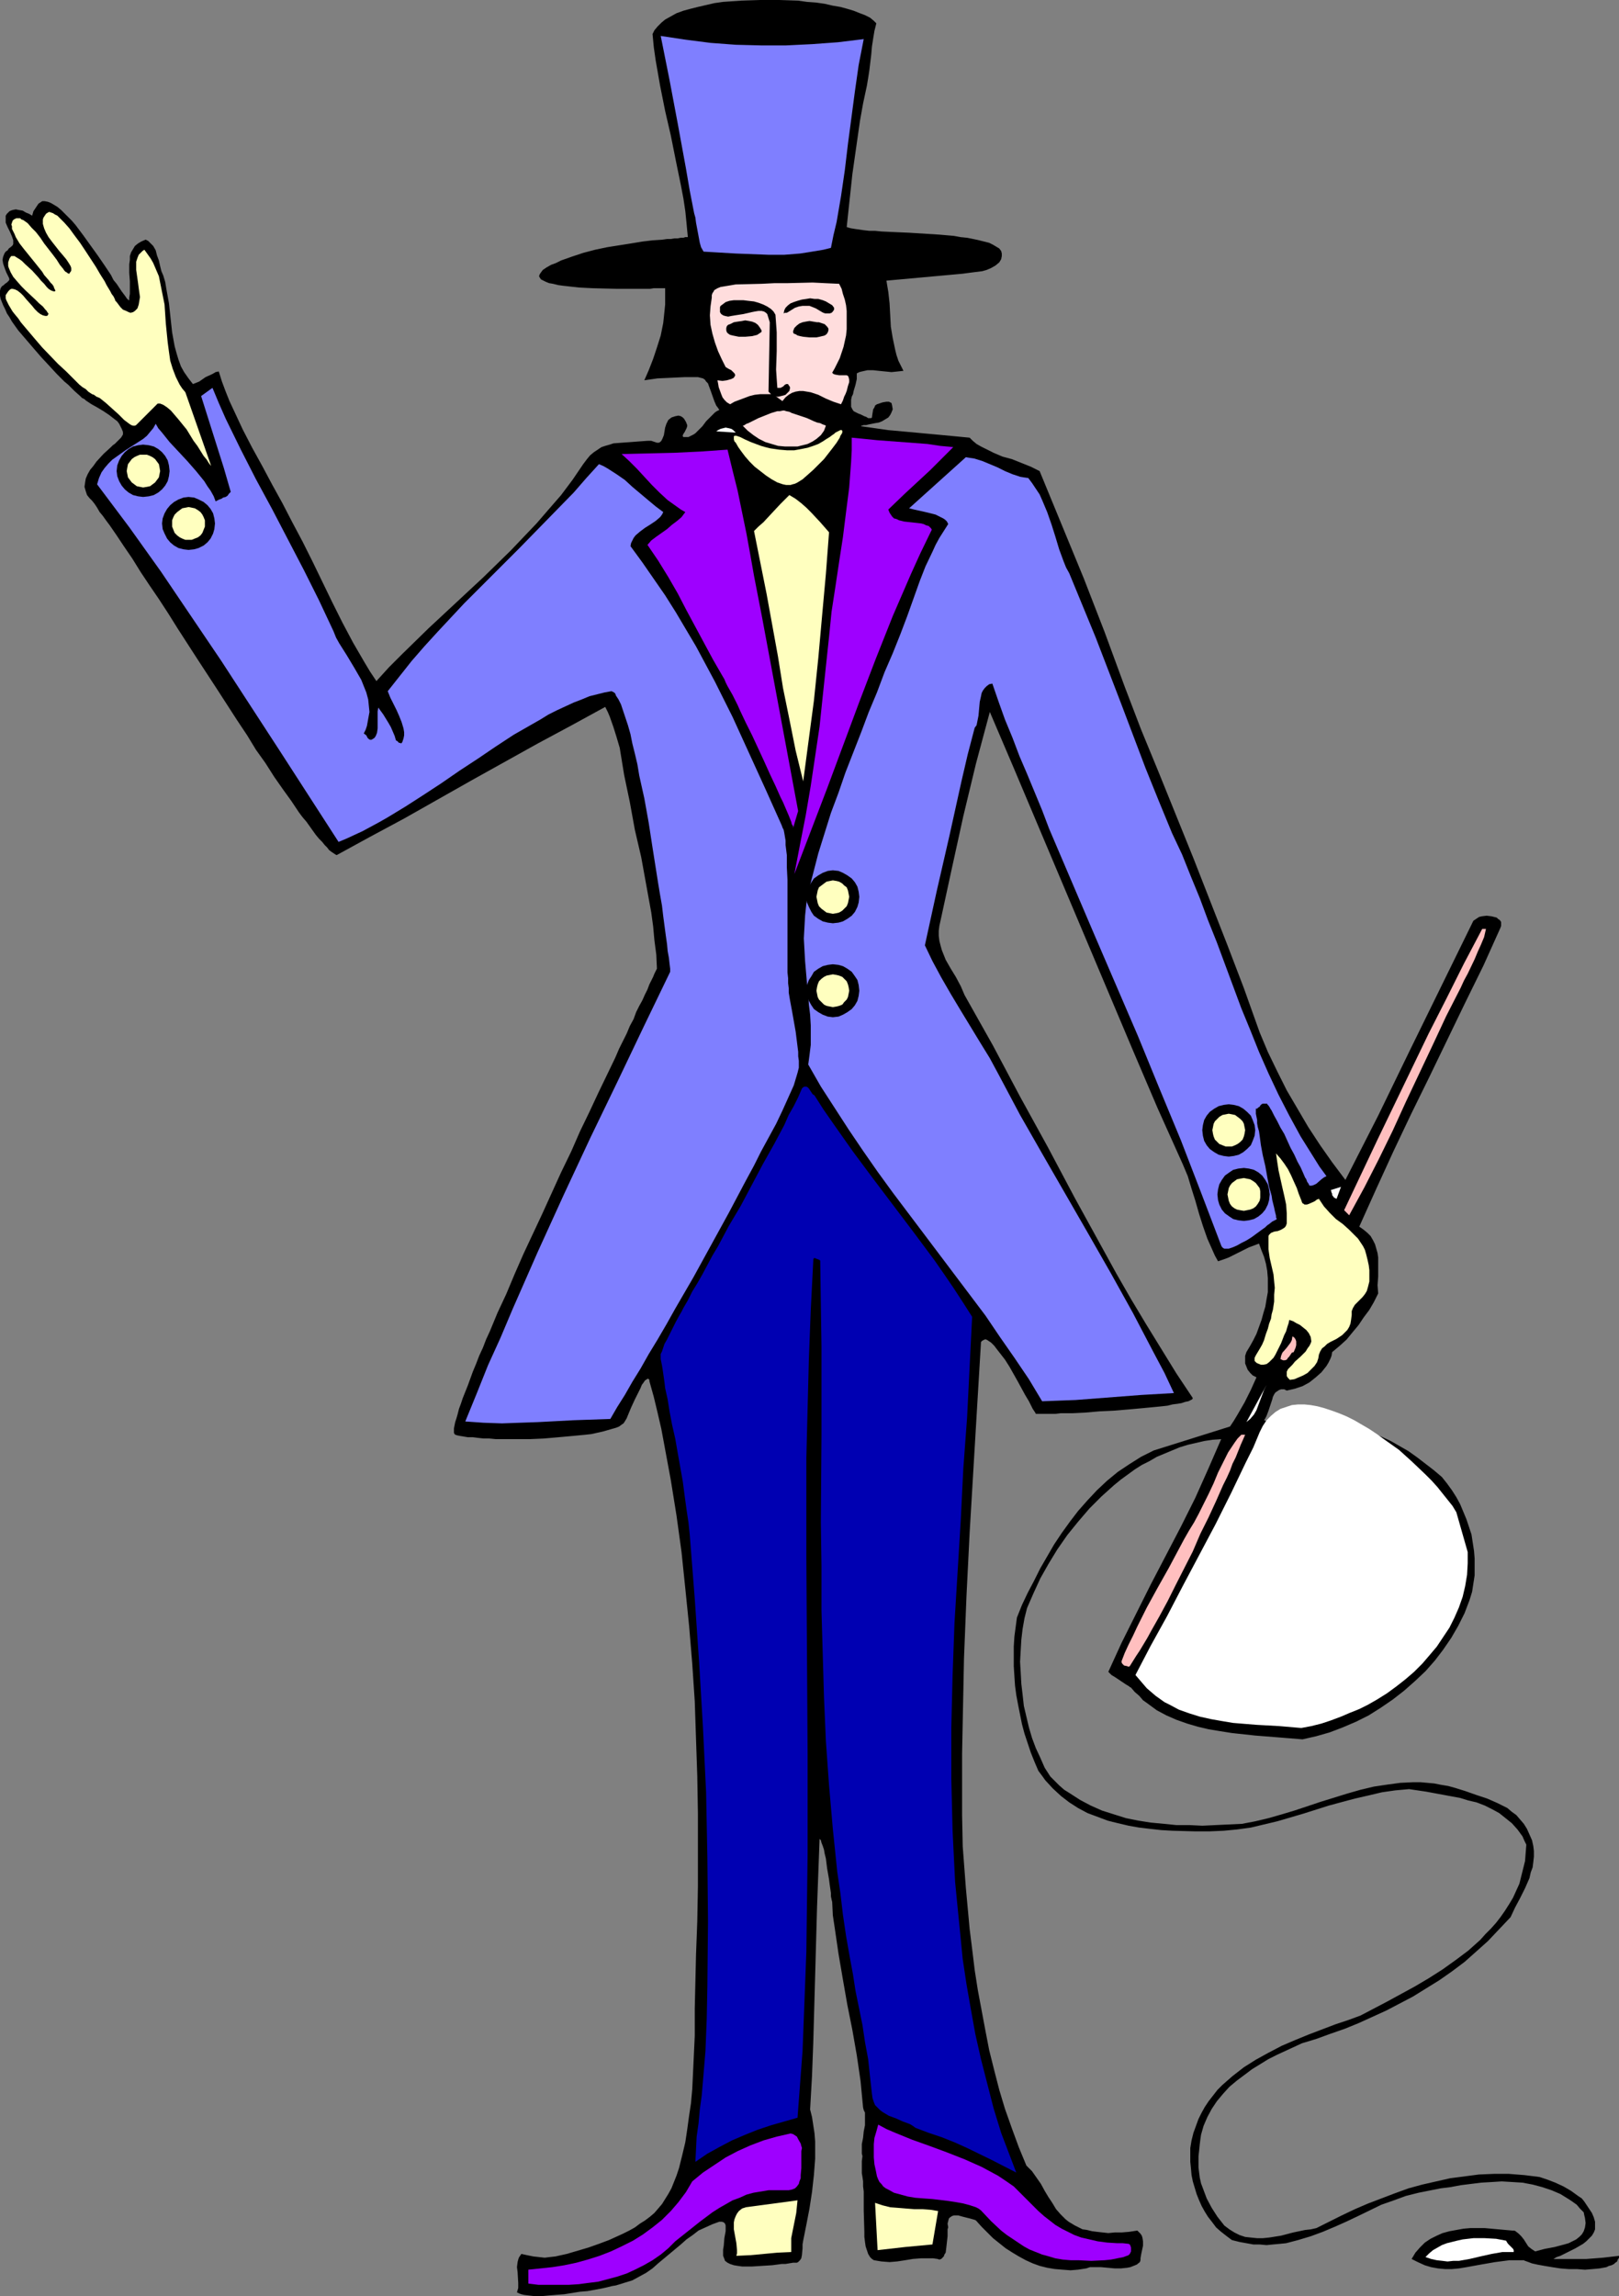
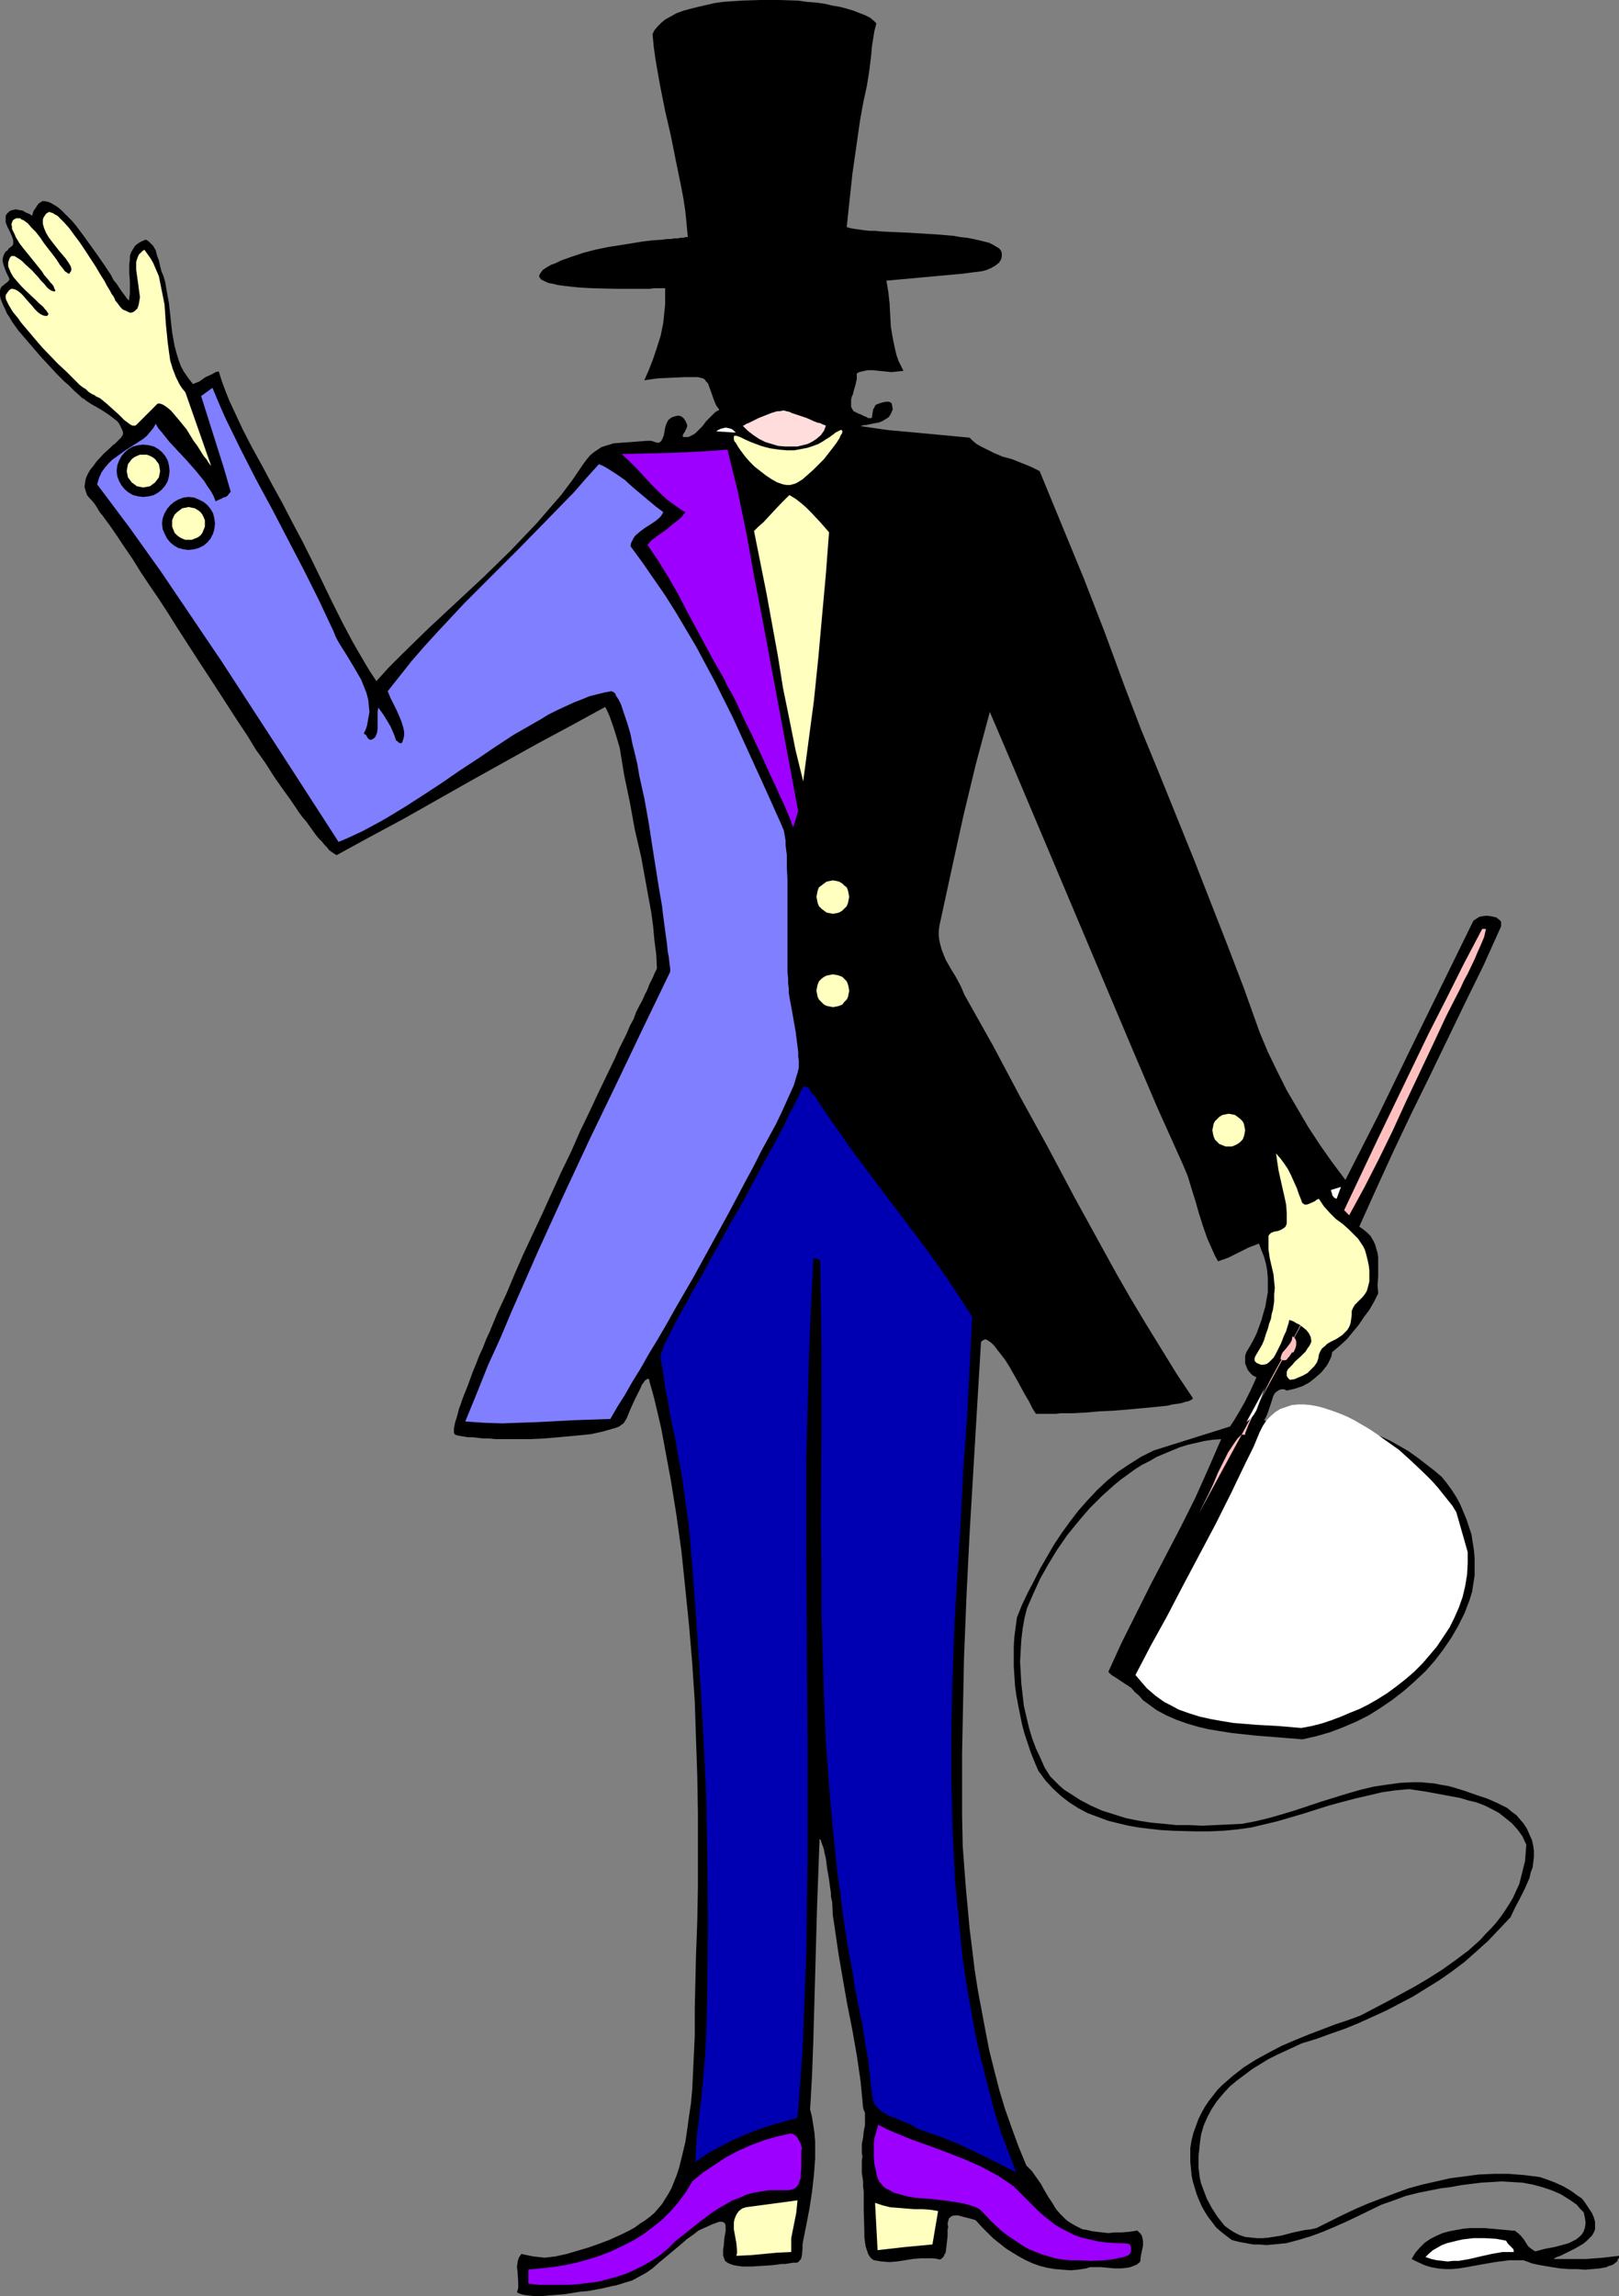
<svg xmlns="http://www.w3.org/2000/svg" xmlns:ns1="http://sodipodi.sourceforge.net/DTD/sodipodi-0.dtd" xmlns:ns2="http://www.inkscape.org/namespaces/inkscape" version="1.0" width="109.772mm" height="155.668mm" id="svg40" ns1:docname="Animal Trainer 3.wmf">
  <rect width="100%" height="100%" fill="#808080" stroke="none" />
  <ns1:namedview id="namedview40" pagecolor="#ffffff" bordercolor="#000000" borderopacity="0.25" ns2:showpageshadow="2" ns2:pageopacity="0.0" ns2:pagecheckerboard="0" ns2:deskcolor="#d1d1d1" ns2:document-units="mm" />
  <defs id="defs1">
    <pattern id="WMFhbasepattern" patternUnits="userSpaceOnUse" width="6" height="6" x="0" y="0" />
  </defs>
  <path style="fill:#000000;fill-opacity:1;fill-rule:evenodd;stroke:none" d="m 133.611,577.527 1.454,0.323 1.616,0.323 1.454,0.162 1.454,0.162 1.292,-0.162 1.454,-0.162 2.908,-0.646 2.747,-0.808 2.747,-0.808 2.747,-0.97 2.585,-0.97 1.777,-0.808 1.777,-0.808 1.616,-0.808 1.454,-0.808 1.292,-0.97 1.292,-0.808 1.292,-0.97 1.131,-0.97 0.969,-1.131 0.969,-1.131 0.808,-1.293 0.808,-1.293 0.808,-1.454 0.646,-1.616 0.646,-1.616 0.646,-1.939 0.808,-3.232 0.808,-3.393 0.485,-3.232 0.485,-3.555 0.485,-3.232 0.323,-3.555 0.323,-6.787 0.323,-6.948 v -6.948 l 0.162,-6.948 0.162,-6.948 0.162,-4.201 0.162,-4.363 0.162,-8.888 v -9.211 -9.372 l -0.162,-9.534 -0.323,-9.534 -0.323,-9.695 -0.646,-9.695 -0.808,-9.695 -0.969,-9.534 -0.969,-9.372 -1.292,-9.372 -1.454,-9.049 -0.808,-4.363 -1.616,-8.726 -0.969,-4.201 -0.969,-4.04 -1.131,-4.04 v -0.323 l -0.162,-0.162 -0.162,-0.162 -0.323,0.162 -0.485,0.323 -0.323,0.485 -0.485,0.646 -0.323,0.808 -0.485,0.97 -0.969,1.939 -0.969,2.101 -0.808,1.939 -0.323,0.808 -0.485,0.808 -0.323,0.485 -0.485,0.323 -0.646,0.485 -0.808,0.323 -1.131,0.323 -1.131,0.323 -1.131,0.323 -1.454,0.323 -1.454,0.323 -1.454,0.162 -3.393,0.323 -3.554,0.323 -3.716,0.323 -3.716,0.162 h -3.554 -3.554 -1.616 l -1.616,-0.162 h -1.454 l -1.454,-0.162 -1.292,-0.162 h -1.292 l -0.969,-0.162 -0.969,-0.162 -0.808,-0.162 -0.485,-0.162 -0.162,-0.162 -0.162,-0.323 v -0.485 -0.646 l 0.162,-0.808 0.162,-0.808 0.323,-0.97 0.323,-1.131 0.323,-1.293 0.485,-1.293 0.485,-1.454 0.646,-1.616 0.646,-1.616 0.646,-1.778 0.646,-1.778 0.808,-1.939 0.808,-2.101 0.969,-2.101 0.808,-2.101 0.969,-2.101 1.939,-4.686 2.262,-4.848 2.1,-5.009 2.262,-5.171 2.423,-5.171 2.423,-5.171 4.847,-10.665 2.585,-5.333 2.262,-5.171 2.423,-5.009 2.262,-4.848 2.262,-4.686 2.1,-4.363 0.969,-2.262 0.969,-1.939 0.969,-1.939 0.808,-1.939 0.969,-1.778 0.646,-1.778 0.808,-1.616 0.808,-1.454 0.646,-1.454 0.646,-1.293 0.485,-1.293 0.485,-0.97 0.485,-0.97 0.323,-0.808 0.323,-0.646 0.323,-0.646 -0.162,-3.555 -0.485,-3.717 -0.323,-3.555 -0.485,-3.555 -1.292,-7.11 -1.292,-7.11 -1.616,-6.948 -1.292,-7.11 -1.454,-6.948 -1.131,-6.948 -0.808,-2.747 -0.808,-2.585 -0.969,-2.747 -0.485,-1.131 -0.646,-1.293 -8.563,4.686 -8.724,4.686 -17.125,9.534 -8.563,4.848 -8.563,4.848 -8.724,4.686 -8.563,4.686 -0.323,-0.162 -0.485,-0.323 -0.485,-0.323 -0.646,-0.485 -0.485,-0.646 -0.646,-0.646 -0.646,-0.808 -0.808,-0.808 -0.808,-0.97 -0.808,-1.131 -0.808,-1.131 -0.808,-1.131 -0.969,-1.131 -0.969,-1.293 -1.939,-2.909 -2.1,-2.909 -2.262,-3.232 -2.262,-3.555 -2.423,-3.393 -2.262,-3.717 -2.585,-3.878 -5.008,-7.756 -5.17,-7.918 -5.008,-7.756 -2.423,-3.878 -2.423,-3.717 -2.423,-3.555 -2.262,-3.393 -2.1,-3.393 -2.1,-3.07 -1.939,-2.909 -1.777,-2.585 -0.969,-1.293 -0.808,-1.131 -0.808,-0.97 -0.646,-1.131 -0.646,-0.97 -0.646,-0.808 -0.646,-0.646 -0.646,-0.808 -0.323,-0.97 -0.323,-1.131 0.162,-1.131 0.162,-0.97 0.485,-1.131 0.646,-1.131 0.808,-0.97 0.808,-1.131 1.777,-1.939 1.939,-1.778 0.485,-0.485 0.485,-0.323 0.808,-0.808 0.808,-0.808 0.485,-0.808 v -0.646 l -0.323,-0.808 -0.323,-0.646 -0.323,-0.646 -0.485,-0.646 -0.646,-0.485 -1.454,-1.131 -1.454,-0.97 -1.616,-0.97 -1.454,-0.808 -1.454,-0.97 -0.323,-0.323 -0.646,-0.323 -0.485,-0.485 -1.454,-1.293 -0.808,-0.808 -0.808,-0.808 -0.969,-0.808 -1.939,-1.939 -1.939,-2.101 -2.1,-2.262 L 8.563,89.198 6.624,86.936 4.685,84.674 3.07,82.411 2.423,81.28 1.777,80.311 1.292,79.18 0.808,78.21 0.485,77.402 0.162,76.594 0,75.786 V 75.14 74.494 L 0.162,73.847 0.485,73.362 0.969,73.039 1.292,72.716 1.777,72.393 2.1,72.07 2.262,71.908 2.423,71.585 2.262,71.1 1.616,69.807 1.131,68.515 0.808,67.545 0.646,66.576 0.808,65.768 1.131,64.96 1.454,64.475 1.939,64.152 2.262,63.667 2.908,63.182 3.231,62.859 3.393,62.536 V 62.051 61.566 L 3.231,61.081 3.07,60.597 2.585,59.466 1.939,58.173 1.454,57.042 V 56.395 55.911 55.264 l 0.323,-0.485 0.323,-0.323 0.323,-0.323 0.323,-0.162 0.485,-0.162 0.808,-0.162 0.808,0.162 0.969,0.162 0.808,0.485 0.808,0.323 0.808,0.485 0.323,-1.131 0.646,-0.97 0.646,-0.97 0.485,-0.323 0.485,-0.323 h 0.646 l 0.808,0.162 0.808,0.323 0.808,0.485 0.808,0.485 0.969,0.808 0.808,0.808 0.969,0.97 0.969,0.97 0.969,1.131 1.939,2.585 3.716,5.171 1.777,2.585 1.616,2.424 0.646,1.293 0.808,0.97 0.646,0.97 0.646,0.97 0.485,0.646 0.485,0.646 0.323,0.485 0.323,0.323 0.162,0.162 h 0.162 V 76.594 76.271 l 0.162,-0.97 v -0.97 -2.262 l -0.162,-2.101 v -2.262 l 0.162,-1.131 v -0.97 l 0.323,-0.97 0.485,-0.808 0.485,-0.808 0.808,-0.646 0.808,-0.485 1.131,-0.485 0.646,0.323 0.485,0.485 0.808,0.808 0.646,1.131 0.323,1.293 0.485,1.293 0.323,1.454 0.323,1.293 0.485,1.131 0.485,1.616 0.323,1.939 0.646,3.555 0.808,7.433 0.646,3.555 0.485,1.778 0.485,1.616 0.646,1.778 0.808,1.454 1.131,1.616 1.131,1.454 0.808,-0.323 0.808,-0.323 1.616,-1.131 1.777,-0.808 0.808,-0.485 0.808,-0.162 0.808,2.585 0.969,2.585 0.969,2.424 1.131,2.424 2.262,4.848 2.423,4.686 2.585,4.686 2.585,4.848 2.585,4.686 2.423,4.686 2.747,5.171 2.585,5.171 5.008,10.342 2.585,5.171 2.747,5.171 2.908,5.009 1.454,2.424 1.616,2.424 3.231,-3.555 3.393,-3.393 6.786,-6.625 14.056,-13.089 6.947,-6.787 3.231,-3.393 3.393,-3.555 3.07,-3.555 3.231,-3.717 2.908,-3.878 2.747,-4.04 0.969,-1.293 0.808,-0.97 0.969,-0.808 0.969,-0.646 0.969,-0.646 0.969,-0.323 1.131,-0.323 0.969,-0.323 2.1,-0.162 2.262,-0.162 2.1,-0.162 2.262,-0.162 h 0.485 0.485 l 0.969,0.323 0.485,0.162 h 0.485 l 0.323,-0.162 0.323,-0.323 0.323,-0.646 0.323,-0.808 0.162,-0.97 0.162,-0.97 0.323,-0.97 0.485,-0.97 0.808,-0.646 0.485,-0.162 0.485,-0.162 0.808,-0.162 0.646,0.162 0.485,0.323 0.323,0.323 0.485,0.808 0.323,0.808 v 0.323 l -0.162,0.485 -0.485,0.97 -0.323,0.485 -0.162,0.323 v 0.323 l 0.162,0.162 h 0.646 0.646 l 0.646,-0.323 0.646,-0.323 0.485,-0.323 0.646,-0.646 1.131,-1.131 0.969,-1.293 1.131,-1.131 1.131,-1.131 0.485,-0.323 0.646,-0.323 -0.323,-0.485 -0.485,-0.646 -0.485,-1.131 -0.969,-2.747 -0.485,-1.293 -0.162,-0.485 -0.485,-0.485 -0.323,-0.485 -0.485,-0.323 -0.646,-0.162 -0.646,-0.162 h -3.393 l -3.393,0.162 -3.554,0.162 -3.393,0.485 1.131,-2.585 1.131,-2.909 0.969,-2.909 0.969,-3.07 0.646,-3.232 0.323,-3.07 0.162,-1.616 v -1.454 -1.454 -1.293 h -0.162 -0.485 -0.485 -0.808 -0.969 l -0.969,0.162 h -2.585 -1.292 -4.524 l -6.462,-0.162 -3.231,-0.162 -2.908,-0.323 -1.454,-0.162 -1.131,-0.162 -1.292,-0.323 -0.969,-0.162 -0.808,-0.323 -0.646,-0.323 -0.646,-0.323 -0.323,-0.485 -0.162,-0.323 0.162,-0.485 0.323,-0.485 0.485,-0.646 0.969,-0.646 1.131,-0.646 1.292,-0.485 1.292,-0.646 2.747,-0.97 2.908,-0.97 3.07,-0.808 3.07,-0.646 3.07,-0.485 3.07,-0.485 2.908,-0.485 2.747,-0.323 2.423,-0.162 1.131,-0.162 h 0.969 l 0.969,-0.162 h 0.808 l 0.808,-0.162 h 0.646 l 0.485,-0.162 h 0.323 0.323 v 0 l -0.323,-3.393 -0.323,-3.232 -0.485,-3.232 -0.646,-3.393 -1.292,-6.302 -1.292,-6.464 -1.454,-6.302 -1.292,-6.464 -1.131,-6.464 -0.485,-3.393 -0.323,-3.393 0.485,-0.97 0.808,-0.97 0.969,-0.97 0.969,-0.808 1.454,-0.808 1.454,-0.808 1.777,-0.646 1.777,-0.485 1.939,-0.485 2.1,-0.485 2.1,-0.485 2.262,-0.323 4.685,-0.323 L 194.842,0 h 4.847 l 4.847,0.162 2.262,0.323 2.262,0.162 2.262,0.323 2.1,0.485 1.939,0.323 1.777,0.485 1.616,0.485 1.616,0.646 1.292,0.485 1.292,0.646 0.969,0.808 0.646,0.646 -0.485,1.939 -0.323,1.939 -0.323,2.101 -0.162,1.939 -0.485,4.04 -0.323,2.101 -0.323,1.939 -0.969,4.525 -0.808,4.525 -1.292,9.049 -0.646,4.525 -0.485,4.525 -0.969,9.049 0.485,0.162 0.646,0.162 0.969,0.162 1.131,0.162 1.131,0.162 1.454,0.162 h 1.454 l 1.616,0.162 3.393,0.162 3.716,0.162 7.755,0.485 3.716,0.323 1.777,0.323 1.616,0.162 1.616,0.323 1.454,0.323 1.292,0.323 1.292,0.323 0.969,0.485 0.808,0.485 0.808,0.485 0.485,0.646 0.162,0.646 v 0.646 l -0.162,0.808 -0.485,0.808 -0.969,0.808 -1.131,0.646 -1.131,0.485 -1.131,0.323 -2.585,0.323 -2.423,0.323 -19.549,1.778 0.485,2.909 0.323,2.909 0.323,5.979 0.485,2.909 0.646,3.07 0.323,1.293 0.485,1.454 0.646,1.293 0.646,1.293 -1.454,0.162 -1.616,0.162 -3.231,-0.323 -1.454,-0.162 h -1.454 l -1.454,0.323 -0.646,0.162 -0.646,0.323 v 0.646 0.808 l -0.323,1.454 -0.485,1.616 -0.162,0.808 -0.323,0.646 -0.162,0.808 v 0.646 0.646 0.485 l 0.323,0.646 0.323,0.485 0.646,0.323 0.646,0.323 0.485,0.162 0.323,0.162 0.646,0.323 0.485,0.162 0.485,0.323 h 0.323 0.485 l 0.162,-0.162 0.162,-1.131 0.162,-0.97 0.323,-0.485 0.162,-0.485 0.485,-0.323 0.485,-0.162 0.485,-0.162 0.485,-0.162 0.969,-0.162 h 0.646 l 0.323,0.162 0.323,0.162 0.162,0.646 0.162,0.97 -0.323,0.808 -0.323,0.646 -0.485,0.646 -0.808,0.485 -0.808,0.485 -0.808,0.323 -0.969,0.162 -1.616,0.323 -0.646,0.162 h -0.646 l -0.485,0.162 h -0.162 v 0.162 h 0.162 l 3.393,0.485 3.393,0.485 7.109,0.646 6.947,0.646 3.393,0.323 3.393,0.323 0.808,0.808 0.969,0.808 1.131,0.646 0.969,0.485 2.262,1.131 2.262,0.97 2.423,0.646 2.423,0.97 2.423,0.97 2.262,1.131 5.655,13.735 5.655,13.735 5.332,13.735 5.17,14.058 4.201,10.988 4.524,10.988 8.886,21.976 4.362,11.15 4.362,11.15 4.201,10.988 4.039,11.311 2.1,5.009 2.423,5.009 2.423,4.848 2.747,4.686 2.747,4.686 3.07,4.686 3.07,4.363 3.393,4.525 8.401,-16.482 8.078,-16.644 16.318,-33.288 0.485,-0.323 0.485,-0.323 0.485,-0.323 0.646,-0.162 1.292,-0.162 1.292,0.162 0.646,0.162 0.646,0.162 0.323,0.323 0.485,0.323 0.323,0.485 v 0.323 0.646 l -0.162,0.485 -4.362,9.695 -4.685,9.534 -9.209,19.068 -4.685,9.534 -4.524,9.534 -4.362,9.534 -4.362,9.695 1.131,0.808 0.969,0.808 0.808,0.808 0.646,1.131 0.485,0.97 0.323,1.131 0.323,1.131 0.162,1.131 v 2.424 2.424 l -0.162,2.262 0.162,2.101 -1.131,2.262 -1.131,1.939 -1.454,1.939 -1.292,1.939 -1.616,1.939 -1.454,1.778 -1.777,1.616 -1.939,1.616 -0.162,0.97 -0.323,0.808 -0.485,0.97 -0.485,0.808 -1.292,1.616 -1.454,1.293 -1.616,1.293 -1.777,0.97 -1.939,0.646 -2.1,0.485 -0.646,-0.323 h -0.808 l -0.485,0.162 -0.485,0.323 -0.485,0.323 -0.323,0.485 -0.323,0.646 -0.162,0.646 -0.485,1.454 -0.485,1.454 -0.485,1.293 -0.323,0.646 -0.323,0.485 0.808,0.323 h 0.969 l 1.777,-0.162 1.939,-0.323 0.969,-0.162 h 0.808 2.585 l 2.747,0.162 2.585,0.162 2.585,0.485 2.423,0.485 2.585,0.646 2.423,0.808 2.423,0.808 2.423,0.97 2.423,1.131 2.262,1.293 2.262,1.293 2.262,1.616 2.1,1.616 2.1,1.616 2.1,1.778 1.292,1.616 1.292,1.778 1.131,1.778 0.969,1.778 0.808,1.939 0.808,1.939 0.646,1.939 0.646,1.939 0.323,2.101 0.323,2.101 0.162,1.939 v 2.262 2.101 l -0.323,2.101 -0.323,2.101 -0.646,2.101 -1.292,3.393 -1.616,3.232 -1.777,3.07 -2.1,3.07 -2.1,2.747 -2.423,2.747 -2.747,2.585 -2.747,2.424 -2.908,2.262 -3.07,2.101 -3.07,1.939 -3.231,1.616 -3.393,1.454 -3.393,1.293 -3.393,0.97 -3.554,0.808 -5.978,-0.485 -6.139,-0.485 -5.978,-0.646 -3.07,-0.485 -2.908,-0.485 -2.747,-0.646 -2.747,-0.808 -2.747,-0.97 -2.585,-1.131 -2.423,-1.293 -2.423,-1.778 -1.131,-0.808 -0.969,-1.131 -1.131,-0.97 -0.969,-1.131 -0.323,-0.162 -0.162,-0.162 -0.808,-0.485 -0.969,-0.646 -1.939,-1.293 -0.808,-0.485 -0.323,-0.323 -0.162,-0.162 -0.162,-0.162 -0.162,-0.162 3.393,-7.433 3.716,-7.433 3.716,-7.433 3.877,-7.433 3.877,-7.433 3.716,-7.433 3.393,-7.595 1.616,-3.717 1.616,-3.717 -2.262,0.162 -2.1,0.323 -2.1,0.485 -2.1,0.485 -2.1,0.646 -1.939,0.808 -1.939,0.808 -1.939,0.808 -1.939,1.131 -1.939,0.97 -1.777,1.131 -1.777,1.293 -1.777,1.293 -1.777,1.454 -3.231,2.909 -3.07,3.07 -2.908,3.393 -2.747,3.393 -2.585,3.717 -2.262,3.717 -2.1,3.717 -1.777,3.878 -1.616,3.717 -0.646,2.585 -0.485,2.747 -0.323,2.747 -0.162,2.747 -0.162,2.909 0.162,2.747 0.162,2.909 0.323,2.747 0.323,2.909 0.646,2.747 0.646,2.747 0.808,2.747 0.969,2.585 1.131,2.424 1.131,2.585 1.454,2.262 1.131,1.131 1.131,1.131 1.292,1.131 1.292,0.808 2.747,1.778 2.747,1.454 2.908,1.293 3.07,0.97 3.07,0.97 3.231,0.646 3.07,0.485 3.393,0.323 3.231,0.323 h 3.393 l 3.231,0.162 3.393,-0.162 6.786,-0.323 3.393,-0.646 3.393,-0.808 3.393,-0.97 3.231,-0.97 6.786,-2.262 6.786,-2.101 3.393,-0.97 3.393,-0.808 3.231,-0.485 3.554,-0.485 3.393,-0.162 h 1.777 l 1.777,0.162 1.777,0.162 1.616,0.323 1.939,0.323 1.777,0.485 2.585,0.808 2.747,0.97 2.908,0.97 2.585,1.131 1.292,0.646 1.292,0.646 1.131,0.97 1.131,0.808 0.969,1.131 0.969,1.131 0.808,1.293 0.646,1.454 0.646,1.454 0.323,1.454 0.162,1.293 v 1.454 l -0.162,1.454 -0.162,1.293 -0.485,1.293 -0.323,1.454 -1.131,2.585 -1.292,2.585 -1.292,2.424 -1.131,2.424 -2.908,3.07 -2.908,3.07 -3.07,2.747 -2.908,2.585 -3.231,2.424 -3.231,2.262 -3.393,2.101 -3.393,2.101 -3.393,1.778 -3.393,1.778 -3.554,1.616 -3.554,1.616 -3.554,1.454 -3.716,1.293 -3.554,1.293 -3.716,1.131 -2.1,0.97 -2.1,0.97 -2.1,0.97 -2.262,1.131 -2.1,1.293 -2.1,1.293 -1.939,1.454 -1.939,1.454 -1.939,1.616 -1.616,1.778 -1.616,1.939 -1.292,1.939 -1.131,2.101 -0.969,2.262 -0.323,1.131 -0.323,1.131 -0.162,1.131 -0.162,1.293 -0.162,1.616 -0.162,1.454 v 1.454 1.454 l 0.162,1.293 0.162,1.293 0.323,1.454 0.485,1.293 0.485,1.293 0.485,1.293 1.292,2.424 1.454,2.262 1.777,2.262 1.292,0.97 1.292,0.808 1.292,0.646 1.454,0.485 1.454,0.162 1.616,0.162 h 1.454 l 1.616,-0.162 3.07,-0.485 3.07,-0.808 3.07,-0.646 1.454,-0.162 1.454,-0.323 6.462,-3.232 3.393,-1.616 3.393,-1.454 3.393,-1.293 3.393,-1.293 3.554,-1.293 3.554,-0.97 3.554,-0.808 3.554,-0.808 3.716,-0.485 3.716,-0.485 3.877,-0.162 h 3.716 l 4.039,0.323 3.877,0.485 1.939,0.646 2.1,0.808 2.1,0.97 1.939,1.131 1.777,1.293 0.969,0.646 0.646,0.808 0.646,0.97 0.646,0.97 0.646,0.97 0.485,1.131 0.323,1.131 v 0.97 0.97 l -0.323,0.808 -0.485,0.808 -0.646,0.646 -0.808,0.808 -0.808,0.646 -1.939,1.131 -1.939,0.97 -0.969,0.485 -0.969,0.485 -0.969,0.323 -0.808,0.485 h 4.201 4.201 l 4.201,-0.323 4.201,-0.485 v 0.485 l -0.323,0.485 -0.162,0.485 -0.485,0.323 -0.323,0.323 -0.646,0.323 -0.646,0.162 -0.646,0.323 -1.777,0.323 -1.777,0.162 -1.939,0.162 -2.1,-0.162 h -2.1 l -2.1,-0.162 -2.1,-0.323 -1.939,-0.323 -1.777,-0.323 -1.454,-0.323 -1.292,-0.485 -0.485,-0.162 -0.323,-0.162 h -1.939 -1.777 l -3.716,0.485 -3.716,0.646 -3.554,0.646 -1.939,0.323 -1.777,0.162 h -1.777 l -1.777,-0.162 -1.777,-0.323 -1.616,-0.485 -1.777,-0.808 -1.616,-0.808 0.969,-1.616 1.131,-1.293 1.292,-1.293 1.454,-0.97 1.616,-0.808 1.454,-0.646 1.777,-0.485 1.777,-0.323 1.777,-0.323 1.777,-0.162 h 1.777 1.939 l 3.554,0.323 3.554,0.323 h 0.485 l 0.323,0.162 0.808,0.646 0.646,0.646 0.646,0.808 1.131,1.778 0.808,0.646 0.969,0.646 2.423,-0.646 2.585,-0.485 2.423,-0.646 1.131,-0.323 0.969,-0.485 0.969,-0.485 0.808,-0.646 0.646,-0.646 0.485,-0.808 0.323,-0.97 0.162,-1.131 -0.162,-1.293 -0.162,-0.646 -0.162,-0.808 -0.969,-0.97 -0.808,-0.97 -1.131,-0.808 -0.969,-0.646 -2.1,-1.293 -2.262,-0.97 -2.423,-0.808 -2.423,-0.646 -2.585,-0.485 -2.585,-0.162 -2.747,-0.162 -2.585,0.162 -2.747,0.162 -2.585,0.323 -2.585,0.323 -2.585,0.485 -2.585,0.323 -2.423,0.485 -1.616,0.323 -1.616,0.323 -3.231,0.808 -3.07,1.131 -3.231,1.131 -5.978,2.909 -3.07,1.454 -2.908,1.293 -3.07,1.293 -3.07,1.131 -3.231,0.97 -3.07,0.808 -1.616,0.162 -1.777,0.162 -1.616,0.162 -1.777,-0.162 h -1.616 l -1.777,-0.323 -1.777,-0.323 -1.939,-0.485 -1.292,-0.97 -1.454,-1.131 -1.292,-1.131 -0.969,-1.293 -1.131,-1.454 -0.808,-1.293 -0.808,-1.454 -0.646,-1.454 -0.646,-1.616 -0.485,-1.616 -0.485,-1.616 -0.323,-1.616 -0.162,-1.778 -0.162,-1.616 v -1.778 -1.778 l 0.323,-1.939 0.485,-1.939 0.646,-1.778 0.646,-1.778 0.808,-1.616 0.808,-1.454 0.969,-1.454 1.131,-1.454 1.131,-1.454 1.292,-1.293 1.292,-1.131 1.292,-1.131 2.908,-2.262 3.07,-1.939 3.231,-1.778 3.393,-1.778 3.393,-1.454 3.554,-1.454 6.786,-2.585 3.393,-1.131 3.07,-1.131 3.393,-1.778 3.393,-1.778 3.554,-1.939 3.554,-1.939 3.554,-2.101 3.554,-2.262 3.393,-2.424 3.231,-2.424 3.07,-2.747 1.292,-1.454 1.454,-1.454 1.292,-1.454 1.131,-1.454 1.131,-1.616 1.131,-1.778 0.969,-1.616 0.808,-1.778 0.808,-1.778 0.485,-1.939 0.485,-1.939 0.485,-1.939 0.162,-2.101 0.162,-2.101 -0.485,-0.97 -0.485,-1.131 -1.292,-1.778 -1.454,-1.616 -1.616,-1.293 -1.616,-1.293 -1.777,-0.97 -1.939,-0.97 -2.1,-0.808 -2.1,-0.485 -2.1,-0.646 -4.362,-0.808 -4.362,-0.808 -4.362,-0.646 -3.554,0.323 -3.393,0.485 -3.393,0.808 -3.554,0.808 -6.624,1.778 -6.624,2.101 -6.624,1.939 -3.393,0.808 -3.393,0.808 -3.554,0.485 -3.393,0.323 -3.716,0.162 h -3.554 l -5.816,-0.162 -2.908,-0.162 -2.908,-0.323 -2.747,-0.323 -2.747,-0.485 -2.747,-0.646 -2.585,-0.646 -2.585,-0.97 -2.585,-0.97 -2.423,-1.293 -2.262,-1.454 -2.1,-1.616 -2.1,-1.939 -1.939,-2.101 -0.808,-1.131 -0.969,-1.293 -0.969,-2.262 -0.969,-2.424 -0.808,-2.424 -0.808,-2.424 -0.646,-2.424 -0.485,-2.424 -0.485,-2.424 -0.485,-2.585 -0.323,-2.424 -0.162,-2.424 -0.162,-2.585 v -2.585 -2.424 l 0.162,-2.585 0.323,-2.424 0.323,-2.424 1.292,-3.232 1.454,-3.07 1.616,-3.07 1.616,-3.232 1.777,-3.07 1.777,-3.07 1.939,-2.909 2.1,-2.909 2.1,-2.747 2.423,-2.747 2.423,-2.585 2.585,-2.424 2.747,-2.262 2.908,-1.939 3.07,-1.939 3.231,-1.616 19.549,-6.14 0.969,-1.454 0.969,-1.616 1.777,-3.07 1.616,-3.232 1.454,-3.232 -0.969,-0.485 -0.646,-0.646 -0.646,-0.808 -0.323,-0.808 -0.323,-0.808 v -0.97 -0.97 l 0.323,-0.97 0.969,-1.616 0.808,-1.454 0.808,-1.616 0.646,-1.778 0.646,-1.778 0.485,-1.778 0.485,-1.616 0.323,-1.939 0.323,-1.778 v -1.778 -1.778 l -0.162,-1.939 -0.323,-1.778 -0.485,-1.778 -0.646,-1.616 -0.646,-1.778 -1.292,0.485 -1.292,0.485 -2.585,1.293 -2.585,1.293 -1.292,0.485 -1.454,0.485 -0.808,-1.454 -0.646,-1.454 -1.292,-2.909 -1.131,-3.232 -0.969,-3.07 -0.969,-3.393 -0.969,-3.07 -0.969,-3.232 -1.292,-3.07 -6.462,-14.382 -6.139,-14.382 -6.139,-14.543 -6.139,-14.543 -6.139,-14.543 -6.139,-14.543 -6.139,-14.543 -6.139,-14.382 -3.554,13.25 -3.231,13.412 -2.908,13.25 -2.908,13.412 -0.323,1.454 -0.162,1.293 v 1.293 l 0.162,1.293 0.323,1.293 0.323,1.131 0.969,2.424 1.292,2.262 1.292,2.101 1.292,2.424 0.969,2.262 7.27,12.927 6.947,13.089 7.109,12.927 6.947,13.089 7.109,12.927 3.554,6.464 3.716,6.464 3.877,6.464 3.877,6.302 3.877,6.302 4.201,6.302 -0.162,0.323 -0.323,0.162 -0.646,0.323 -0.808,0.162 -0.969,0.323 -0.969,0.162 -1.292,0.162 -1.292,0.323 -1.454,0.162 -1.616,0.162 -3.393,0.323 -3.554,0.323 -3.877,0.323 -3.554,0.162 -3.716,0.323 -3.231,0.162 h -1.616 -1.454 l -1.292,0.162 h -1.292 -0.969 -0.969 -1.292 -0.323 -0.162 l -0.162,-0.323 -0.323,-0.485 -0.323,-0.485 -0.323,-0.646 -0.646,-1.293 -0.969,-1.616 -0.969,-1.778 -0.969,-1.778 -2.1,-3.717 -1.131,-1.778 -1.131,-1.454 -1.131,-1.454 -0.485,-0.646 -0.485,-0.485 -0.323,-0.323 -0.485,-0.323 -0.485,-0.323 -0.323,-0.162 h -0.323 l -0.323,0.162 -0.323,0.162 -0.323,0.323 -0.969,16.159 -0.969,16.321 -0.969,16.321 -0.808,16.159 -0.646,16.159 -0.323,16.159 -0.162,8.08 v 7.918 8.08 l 0.162,7.918 0.808,10.665 0.969,10.503 0.646,5.171 0.646,5.332 0.808,5.171 0.969,5.171 0.969,5.171 0.969,5.009 1.292,5.171 1.292,5.009 1.454,4.848 1.777,5.009 1.777,4.848 1.939,4.686 1.454,1.454 1.131,1.616 1.131,1.616 0.969,1.778 0.969,1.616 0.969,1.454 0.969,1.616 1.131,1.293 1.292,1.293 0.808,0.646 0.808,0.485 0.808,0.485 0.969,0.485 0.969,0.485 1.131,0.162 1.292,0.323 1.292,0.162 1.454,0.162 1.454,0.162 1.616,-0.162 h 1.777 l 1.939,-0.162 2.1,-0.323 0.485,0.485 0.323,0.323 0.323,0.485 0.162,0.485 0.162,0.97 v 1.131 l -0.485,2.262 -0.162,0.97 v 0.485 l -0.162,0.485 -0.808,0.646 -0.808,0.323 -0.808,0.323 -0.808,0.162 -1.616,0.162 h -1.616 l -3.554,-0.323 h -1.777 -0.969 l -0.969,0.323 -2.1,0.323 -1.939,0.162 -2.1,-0.162 -1.939,-0.162 -1.939,-0.323 -1.939,-0.485 -1.777,-0.646 -1.777,-0.808 -1.777,-0.97 -1.616,-0.97 -1.777,-1.131 -1.616,-1.293 -1.616,-1.293 -1.454,-1.454 -1.454,-1.454 -1.454,-1.616 -0.323,-0.162 -1.131,-0.323 -0.646,-0.162 -1.292,-0.323 -1.131,-0.323 h -0.646 -0.485 l -0.485,0.162 -0.485,0.323 -0.323,0.323 -0.162,0.646 -0.162,0.646 0.162,0.97 -0.162,0.485 v 0.485 1.293 l -0.162,1.454 -0.162,1.454 -0.162,1.293 -0.323,0.485 -0.162,0.485 -0.323,0.323 -0.323,0.323 -0.485,0.162 -0.485,-0.162 -1.131,-0.162 h -0.969 -2.1 l -2.1,0.162 -1.939,0.323 -2.1,0.323 -1.939,0.162 -2.1,-0.162 -0.969,-0.162 -0.969,-0.162 -0.485,-0.323 -0.485,-0.485 -0.485,-0.808 -0.323,-0.97 -0.323,-0.97 -0.162,-1.131 -0.162,-1.293 v -1.293 l -0.162,-5.494 v -3.717 -1.131 l -0.162,-1.293 v -1.293 l -0.162,-1.131 -0.162,-0.97 v -1.939 -1.131 l 0.162,-1.293 -0.162,-0.646 v -0.808 -1.616 l 0.323,-1.616 0.162,-1.616 0.323,-1.616 v -1.616 -0.808 -0.808 l -0.323,-0.646 -0.162,-0.646 -0.323,-3.393 -0.323,-3.393 -0.969,-6.625 -1.131,-6.464 -1.292,-6.464 -1.131,-6.464 -1.131,-6.625 -0.969,-6.625 -0.485,-3.232 -0.162,-3.393 -0.162,-0.646 -0.162,-0.808 v -0.808 l -0.162,-1.131 -0.162,-1.131 -0.162,-1.293 -0.485,-2.747 -0.323,-2.585 -0.323,-1.293 -0.162,-0.97 -0.323,-0.97 -0.323,-0.808 -0.162,-0.646 -0.323,-0.323 -0.323,8.726 -0.323,8.726 -0.485,17.452 -0.485,17.29 -0.323,8.564 -0.485,8.564 0.485,1.939 0.323,2.101 0.323,2.101 0.162,2.101 v 4.363 l -0.323,4.201 -0.485,4.363 -0.646,4.201 -0.808,4.201 -0.808,4.04 -0.162,0.97 v 0.97 l -0.162,1.778 -0.162,0.808 -0.323,0.485 -0.485,0.485 -0.323,0.162 h -0.323 -0.646 l -0.969,0.162 -0.969,0.162 h -0.969 l -2.423,0.323 -2.585,0.162 -2.585,0.162 h -2.585 l -1.131,-0.162 -0.969,-0.162 -0.969,-0.323 -0.646,-0.323 -0.646,-0.485 -0.162,-0.485 -0.323,-0.808 v -0.808 -0.808 l 0.162,-0.97 0.162,-1.939 0.323,-1.778 v -0.808 -0.646 l -0.162,-0.485 -0.323,-0.323 -0.485,-0.162 h -0.162 -0.485 l -1.777,0.646 -1.777,0.808 -1.777,0.808 -1.454,1.131 -1.616,1.131 -1.454,1.293 -2.908,2.424 -2.908,2.424 -1.454,1.293 -1.616,1.131 -1.777,0.97 -1.777,0.97 -2.1,0.646 -2.1,0.646 -0.969,0.162 -1.292,0.323 -1.454,0.323 -1.777,0.323 -1.777,0.323 -1.939,0.162 -4.039,0.646 -2.1,0.162 -1.939,0.162 -1.777,0.162 h -1.777 l -1.454,-0.162 -1.292,-0.162 -0.646,-0.162 -0.485,-0.162 -0.323,-0.162 -0.323,-0.162 0.323,-1.131 v -1.293 l -0.162,-2.747 -0.162,-1.293 0.162,-1.293 0.162,-0.646 0.162,-0.485 0.323,-0.485 z" id="path1" />
  <path style="fill:#9e00ff;fill-opacity:1;fill-rule:evenodd;stroke:none" d="m 135.388,581.566 3.07,-0.323 3.07,-0.323 3.07,-0.485 3.07,-0.646 2.908,-0.808 3.07,-0.97 2.908,-1.131 2.747,-1.293 2.908,-1.454 2.585,-1.616 2.423,-1.778 2.423,-1.939 2.262,-2.262 1.939,-2.262 1.939,-2.585 1.616,-2.747 2.747,-2.262 2.908,-1.939 2.908,-1.939 3.07,-1.616 3.231,-1.454 3.393,-1.293 3.393,-0.97 3.554,-0.808 0.646,0.162 0.485,0.323 0.485,0.323 0.323,0.646 0.646,1.131 0.162,0.646 0.162,0.485 -0.162,0.808 v 0.808 3.555 l -0.162,1.778 v 0.808 l -0.323,0.808 -0.162,0.646 -0.485,0.646 -0.485,0.485 -0.808,0.323 -0.808,0.162 h -1.131 -1.939 -2.1 l -1.939,0.323 -1.939,0.323 -1.777,0.485 -1.777,0.808 -1.777,0.646 -3.393,1.939 -1.777,1.131 -3.231,2.424 -6.301,5.009 -1.777,1.778 -1.939,1.616 -2.1,1.454 -2.262,1.293 -2.262,1.131 -2.1,0.97 -2.423,0.808 -2.423,0.646 -2.423,0.646 -2.585,0.323 -2.423,0.323 -2.585,0.162 h -2.585 -2.585 -2.585 l -2.585,-0.323 z" id="path2" />
  <path style="fill:#ffffff;fill-opacity:1;fill-rule:evenodd;stroke:none" d="m 365.289,578.335 0.969,-0.97 0.969,-0.808 1.131,-0.646 1.131,-0.646 1.292,-0.485 1.292,-0.323 1.292,-0.323 1.454,-0.323 2.747,-0.323 h 2.908 l 2.908,0.162 2.585,0.485 0.162,0.323 0.323,0.485 0.646,0.646 0.646,0.646 0.162,0.323 v 0.485 h -1.454 -1.454 l -2.747,0.485 -2.908,0.646 -2.747,0.646 -2.747,0.485 h -1.454 l -1.454,0.162 -1.292,-0.162 -1.454,-0.162 -1.454,-0.323 z" id="path3" />
  <path style="fill:#9e00ff;fill-opacity:1;fill-rule:evenodd;stroke:none" d="m 224.731,557.651 -0.323,-1.616 -0.323,-1.454 -0.162,-1.778 v -1.616 -1.778 l 0.162,-1.616 0.485,-1.616 0.485,-1.778 2.1,1.131 2.262,0.97 4.362,1.778 4.524,1.616 4.362,1.616 4.524,1.778 4.362,1.939 2.1,1.131 2.1,1.131 1.939,1.293 2.1,1.454 1.777,1.778 1.454,1.454 1.616,1.616 1.454,1.454 1.454,1.293 1.454,1.131 1.454,1.131 1.616,0.97 1.616,0.808 1.616,0.808 1.777,0.646 2.1,0.485 2.1,0.485 2.423,0.323 2.585,0.162 h 1.454 l 1.454,0.162 0.323,0.162 0.162,0.323 0.162,0.485 v 0.97 l -0.162,0.323 -0.162,0.323 -0.323,0.323 -1.292,0.485 -1.616,0.323 -1.616,0.323 -1.616,0.162 -3.393,0.162 -3.393,-0.162 h -1.939 l -1.939,-0.162 -1.939,-0.323 -1.616,-0.485 -1.777,-0.485 -1.616,-0.646 -1.616,-0.646 -1.454,-0.808 -1.454,-0.97 -1.454,-0.97 -1.454,-0.97 -1.454,-1.131 -2.585,-2.424 -2.585,-2.747 -0.646,-0.485 -0.646,-0.323 -1.454,-0.485 -1.777,-0.485 -1.777,-0.323 -2.1,-0.323 -4.039,-0.485 -2.262,-0.162 -2.1,-0.162 -1.939,-0.323 -1.777,-0.485 -1.777,-0.485 -1.454,-0.808 -0.646,-0.323 -0.646,-0.485 -0.485,-0.646 -0.485,-0.485 -0.323,-0.646 z" id="path4" />
  <path style="fill:#ffffbf;fill-opacity:1;fill-rule:evenodd;stroke:none" d="m 191.126,565.569 13.248,-1.778 -0.162,1.616 -0.162,1.616 -0.646,3.232 -0.646,3.232 v 1.778 1.778 l -3.554,0.162 -6.947,0.646 -3.554,0.162 0.162,-0.646 v -0.808 l -0.162,-1.778 -0.646,-3.555 v -1.778 l 0.162,-0.808 0.323,-0.808 0.323,-0.646 0.485,-0.646 0.808,-0.646 z" id="path5" />
  <path style="fill:#ffffbf;fill-opacity:1;fill-rule:evenodd;stroke:none" d="m 224.246,564.438 1.939,0.646 1.939,0.485 2.1,0.162 1.939,0.162 2.1,0.162 h 2.1 l 2.1,0.162 1.939,0.323 -1.454,8.564 -6.947,0.646 -7.109,0.808 z" id="path6" />
  <path style="fill:#0000b2;fill-opacity:1;fill-rule:evenodd;stroke:none" d="m 223.438,536.483 -0.485,-4.363 -0.485,-4.525 -0.808,-4.363 -0.646,-4.363 -1.777,-8.726 -0.646,-4.201 -0.808,-4.363 -0.969,-5.494 -0.808,-5.494 -0.646,-5.494 -0.808,-5.494 -1.131,-10.988 -0.969,-11.15 -0.808,-11.311 -0.485,-11.15 -0.323,-11.15 -0.323,-11.15 v -11.311 l -0.162,-11.311 0.162,-22.461 v -22.461 l -0.162,-10.988 -0.162,-11.15 -0.162,-0.162 -0.323,-0.162 -0.485,-0.162 -0.323,-0.162 h -0.323 l -0.162,0.323 v 0.323 l -0.646,12.604 -0.485,12.604 -0.323,12.604 -0.323,12.766 v 12.604 12.766 l 0.162,25.208 0.162,25.37 v 25.37 l -0.162,12.604 -0.162,12.604 -0.485,12.766 -0.485,12.604 -1.292,17.129 -3.393,0.97 -3.393,0.97 -3.393,1.131 -3.231,1.293 -3.393,1.454 -3.07,1.616 -3.231,1.778 -3.07,2.101 0.162,-3.232 0.162,-3.232 0.485,-3.393 0.323,-3.555 0.485,-3.555 0.323,-3.717 0.323,-3.878 0.323,-3.878 0.323,-8.241 0.162,-8.241 0.162,-16.644 -0.162,-16.482 -0.323,-16.644 -0.808,-16.644 -0.969,-16.482 -1.131,-16.482 -1.292,-16.482 -0.323,-3.07 -0.485,-3.232 -0.485,-3.555 -0.485,-3.717 -1.292,-7.272 -0.646,-3.717 -0.808,-3.555 -0.646,-3.393 -0.485,-3.07 -0.646,-2.909 -0.162,-1.454 -0.162,-1.131 -0.162,-1.131 -0.162,-1.131 -0.162,-0.97 -0.162,-0.808 -0.162,-0.808 v -0.485 -0.485 -0.323 l 0.323,-0.646 0.323,-0.97 0.323,-0.97 0.646,-1.131 0.646,-1.293 0.808,-1.616 0.808,-1.616 0.969,-1.778 0.485,-0.808 0.485,-0.97 1.131,-1.939 1.131,-2.262 1.292,-2.101 1.292,-2.262 1.292,-2.424 1.292,-2.424 1.454,-2.424 2.747,-5.171 3.07,-5.171 5.655,-10.665 2.908,-5.171 2.585,-4.848 1.131,-2.585 1.292,-2.262 1.131,-2.262 0.969,-2.262 0.323,-0.323 0.323,-0.162 h 0.162 0.323 l 0.323,0.162 0.323,0.323 0.323,0.485 0.323,0.485 0.323,0.485 0.485,0.323 2.262,3.555 2.585,3.717 5.008,7.11 5.17,6.948 10.501,13.897 5.17,6.948 2.585,3.717 2.423,3.555 2.423,3.717 2.262,3.555 -0.646,12.927 -0.646,12.927 -0.969,13.089 -0.646,13.089 -0.808,13.25 -0.808,13.25 -0.485,13.412 -0.323,13.25 v 6.625 6.625 l 0.162,6.625 0.162,6.625 0.323,6.625 0.323,6.464 0.646,6.625 0.646,6.464 0.646,6.625 0.969,6.464 1.131,6.464 1.131,6.302 1.454,6.464 1.616,6.302 1.616,6.302 1.939,6.302 3.877,10.18 -6.301,-3.232 -6.301,-3.07 -3.231,-1.454 -3.231,-1.293 -3.393,-1.131 -3.393,-1.293 -0.646,-0.485 -0.808,-0.485 -1.777,-0.646 -1.777,-0.808 -1.777,-0.646 -1.616,-0.97 -0.646,-0.485 -0.646,-0.646 -0.646,-0.646 -0.323,-0.808 -0.323,-0.97 z" id="path7" />
  <path style="fill:#ffffff;fill-opacity:1;fill-rule:evenodd;stroke:none" d="m 290.971,429.186 3.877,-7.433 4.201,-7.595 4.039,-7.756 8.401,-15.836 4.039,-8.08 3.716,-7.756 1.939,-3.878 1.616,-3.878 0.808,-1.616 0.969,-1.454 1.131,-1.131 1.131,-0.97 1.292,-0.808 1.454,-0.485 1.454,-0.485 1.616,-0.162 h 1.616 l 1.616,0.162 1.777,0.323 1.777,0.485 1.939,0.646 1.777,0.646 1.939,0.808 1.939,0.97 1.939,1.131 1.939,1.131 1.939,1.293 1.777,1.293 3.877,2.747 3.393,3.07 3.393,3.232 1.616,1.616 1.454,1.616 1.292,1.616 1.292,1.616 1.292,1.616 0.969,1.616 2.908,10.18 v 2.909 l -0.162,2.909 -0.485,2.909 -0.646,2.747 -0.969,2.747 -1.131,2.585 -1.292,2.585 -1.616,2.424 -1.616,2.424 -1.777,2.101 -1.939,2.262 -2.1,2.101 -2.262,1.939 -2.262,1.778 -2.423,1.778 -2.585,1.616 -2.262,1.293 -2.262,1.131 -2.423,0.97 -2.262,0.97 -2.585,0.97 -2.423,0.808 -2.585,0.646 -2.585,0.485 -5.655,-0.485 -5.816,-0.323 -5.978,-0.485 -2.908,-0.485 -2.747,-0.485 -2.908,-0.646 -2.585,-0.808 -2.747,-0.97 -2.423,-1.293 -1.292,-0.646 -1.131,-0.808 -1.131,-0.808 -1.131,-0.97 -1.131,-0.97 -0.969,-1.131 -0.969,-1.131 z" id="path8" />
-   <path style="fill:#ffbfbf;fill-opacity:1;fill-rule:evenodd;stroke:none" d="m 307.127,387.98 1.292,-2.585 1.292,-2.585 1.292,-2.747 1.131,-2.747 1.292,-2.585 1.292,-2.585 1.616,-2.424 0.808,-1.131 0.969,-0.97 h 0.969 l -0.485,1.131 -0.646,1.454 -0.646,1.616 -0.646,1.616 -0.808,1.616 -0.646,1.778 -0.808,1.778 -0.969,1.939 -1.777,4.04 -1.939,4.201 -2.1,4.201 -1.939,4.525 -4.362,8.564 -2.1,4.201 -2.1,3.878 -2.1,3.717 -0.969,1.778 -0.969,1.616 -0.969,1.616 -0.969,1.454 -0.808,1.293 -0.808,1.293 -0.323,0.162 -0.323,-0.162 -0.808,-0.162 -0.323,-0.323 -0.162,-0.162 -0.162,-0.323 v -0.323 l 0.808,-2.101 0.969,-2.101 1.131,-2.262 1.131,-2.424 2.423,-4.848 2.747,-5.009 2.908,-5.171 2.585,-4.848 1.292,-2.424 1.292,-2.262 1.292,-2.101 z" id="path9" />
+   <path style="fill:#ffbfbf;fill-opacity:1;fill-rule:evenodd;stroke:none" d="m 307.127,387.98 1.292,-2.585 1.292,-2.585 1.292,-2.747 1.131,-2.747 1.292,-2.585 1.292,-2.585 1.616,-2.424 0.808,-1.131 0.969,-0.97 h 0.969 v -0.323 l 0.808,-2.101 0.969,-2.101 1.131,-2.262 1.131,-2.424 2.423,-4.848 2.747,-5.009 2.908,-5.171 2.585,-4.848 1.292,-2.424 1.292,-2.262 1.292,-2.101 z" id="path9" />
  <path style="fill:#7f7fff;fill-opacity:1;fill-rule:evenodd;stroke:none" d="m 119.232,364.226 2.908,-7.11 2.908,-7.272 3.231,-7.11 3.07,-7.272 6.462,-14.705 6.624,-14.543 6.786,-14.543 6.947,-14.382 6.786,-14.22 6.786,-14.058 v -0.323 -0.485 l -0.162,-1.293 -0.162,-1.454 -0.323,-1.778 -0.162,-1.778 -0.323,-2.262 -0.323,-2.424 -0.323,-2.424 -0.323,-2.747 -0.485,-2.747 -0.485,-2.909 -0.485,-3.07 -0.969,-6.14 -0.969,-6.302 -1.131,-6.302 -0.646,-2.909 -0.646,-2.909 -0.485,-2.909 -0.646,-2.747 -0.646,-2.585 -0.485,-2.424 -0.646,-2.262 -0.646,-1.939 -0.646,-1.939 -0.485,-1.454 -0.646,-1.293 -0.646,-0.97 -0.162,-0.485 -0.323,-0.323 -0.323,-0.162 -0.323,-0.162 -1.777,0.323 -1.939,0.485 -1.939,0.485 -1.939,0.808 -2.1,0.808 -2.1,0.97 -2.1,0.97 -2.262,1.131 -2.1,1.293 -2.262,1.293 -4.524,2.585 -4.685,3.07 -4.524,3.07 -4.685,3.07 -4.685,3.232 -4.685,3.07 -4.524,2.909 -4.524,2.747 -2.262,1.293 -2.1,1.131 -2.1,1.131 -2.1,0.97 -2.1,0.97 -1.939,0.808 -15.025,-23.269 -15.025,-23.108 -7.755,-11.473 -7.755,-11.473 -8.078,-11.311 -8.24,-10.988 0.485,-1.616 0.646,-1.454 0.808,-1.131 0.969,-1.131 0.969,-0.97 1.131,-0.808 2.262,-1.616 2.262,-1.454 2.262,-1.454 0.969,-0.808 0.808,-0.97 0.808,-0.97 0.646,-1.131 0.646,1.131 0.969,1.131 1.939,2.424 2.262,2.424 2.262,2.424 2.262,2.585 2.1,2.585 0.808,1.293 0.808,1.131 0.808,1.454 0.485,1.293 0.969,-0.485 0.485,-0.162 0.485,-0.323 0.646,-0.162 0.485,-0.323 0.323,-0.485 0.485,-0.485 -1.777,-6.14 -1.939,-6.14 -1.939,-6.14 -1.939,-6.14 2.908,-2.101 1.616,3.878 1.777,4.04 3.877,7.918 3.877,7.595 4.201,7.756 4.039,7.756 4.039,7.756 3.877,7.756 3.716,7.918 0.646,1.616 0.808,1.454 1.939,3.07 1.939,3.232 1.777,3.07 0.646,1.616 0.646,1.616 0.485,1.778 0.162,1.616 0.162,1.616 -0.323,1.778 -0.323,1.778 -0.323,0.97 -0.485,0.97 0.646,0.485 0.323,0.646 0.323,0.323 0.323,0.162 h 0.323 l 0.323,-0.162 0.485,-0.323 0.323,-0.485 0.323,-0.808 0.162,-1.131 v -2.262 -1.131 -0.97 l 0.162,-0.97 1.292,1.778 1.292,2.101 0.646,1.131 0.485,1.131 0.485,1.131 0.323,1.131 0.323,0.162 0.485,0.485 h 0.323 l 0.162,0.162 0.162,-0.162 0.162,-0.162 0.323,-0.97 0.162,-0.808 v -0.808 l -0.162,-0.97 -0.485,-1.616 -0.646,-1.616 -0.646,-1.454 -0.808,-1.616 -0.808,-1.616 -0.646,-1.616 3.07,-3.878 3.07,-3.878 3.231,-3.717 3.393,-3.717 6.786,-7.272 7.109,-7.11 7.109,-7.11 6.947,-7.11 6.947,-7.11 3.231,-3.717 3.231,-3.555 1.131,0.485 1.131,0.646 2.262,1.454 2.1,1.454 1.939,1.778 4.039,3.393 1.939,1.616 1.939,1.454 -0.323,0.646 -0.485,0.646 -1.131,0.97 -1.454,0.97 -1.292,0.808 -1.292,0.97 -1.131,0.97 -0.485,0.646 -0.323,0.646 -0.323,0.646 -0.162,0.808 3.07,4.201 2.908,4.201 2.908,4.201 2.747,4.363 2.585,4.363 2.585,4.363 2.423,4.525 2.423,4.525 4.524,9.049 4.201,9.211 4.201,9.211 4.201,9.372 0.162,0.485 0.323,0.646 0.162,0.808 0.162,0.97 0.162,0.97 v 1.131 l 0.162,1.293 0.162,1.293 v 1.454 1.616 l 0.162,3.232 v 6.787 7.11 3.555 3.232 3.07 l 0.162,1.454 v 1.293 l 0.162,1.293 v 1.131 l 0.162,0.97 0.162,0.97 0.485,2.585 0.485,2.747 0.485,2.747 0.323,2.585 0.323,2.585 v 1.131 l 0.162,1.131 v 1.778 l -0.162,0.646 -0.162,0.646 -0.969,3.232 -1.454,3.232 -1.454,3.232 -1.616,3.393 -0.969,1.778 -0.969,1.778 -1.939,3.555 -1.777,3.555 -2.1,3.878 -4.362,8.241 -4.524,8.241 -4.524,8.241 -4.685,8.08 -2.262,4.04 -2.262,3.878 -2.262,3.717 -2.1,3.717 -2.1,3.393 -1.939,3.393 -1.939,3.07 -1.777,3.07 -4.685,0.162 -4.685,0.162 -9.209,0.485 -4.685,0.162 -4.524,0.162 -4.685,-0.162 z" id="path10" />
  <path style="fill:#ffffff;fill-opacity:1;fill-rule:evenodd;stroke:none" d="m 324.575,354.854 -0.646,1.293 -0.485,1.293 -0.969,2.585 -0.485,1.293 -0.646,1.131 -0.969,1.131 -0.969,0.808 z" id="path11" />
-   <path style="fill:#7f7fff;fill-opacity:1;fill-rule:evenodd;stroke:none" d="m 207.121,272.766 0.323,-2.424 0.323,-2.585 v -2.424 -2.585 l -0.162,-2.747 -0.323,-2.585 -0.162,-2.747 -0.323,-2.747 -0.485,-5.656 -0.162,-2.909 -0.162,-2.909 0.162,-2.909 0.162,-2.909 0.323,-3.07 0.485,-2.909 1.292,-5.009 1.292,-5.009 1.616,-5.171 1.616,-5.171 1.939,-5.171 1.777,-5.171 4.039,-10.342 1.939,-5.171 2.1,-5.009 1.939,-5.171 2.1,-4.848 1.939,-4.848 1.777,-4.686 1.616,-4.525 1.616,-4.525 1.454,-3.717 1.777,-3.717 0.808,-1.778 0.969,-1.778 1.131,-1.778 1.131,-1.778 -0.323,-0.646 -0.485,-0.485 -0.485,-0.323 -0.646,-0.323 -1.292,-0.646 -1.292,-0.323 -1.292,-0.323 -1.454,-0.323 -1.454,-0.323 -1.292,-0.323 14.54,-13.089 0.969,0.162 1.131,0.162 2.1,0.646 1.939,0.808 1.939,0.808 1.939,0.97 1.939,0.808 1.939,0.646 0.969,0.162 1.131,0.162 0.969,1.293 0.969,1.454 0.969,1.454 0.646,1.454 1.292,3.07 1.131,3.232 0.969,3.07 0.969,3.232 1.131,3.07 0.646,1.616 0.808,1.454 3.393,8.241 3.393,8.241 6.462,16.805 6.301,16.644 3.393,8.403 3.393,8.241 2.585,5.494 2.262,5.656 2.262,5.494 2.1,5.656 2.262,5.656 2.1,5.656 4.201,11.311 2.262,5.494 2.262,5.656 2.423,5.494 2.585,5.494 2.747,5.333 2.908,5.333 3.231,5.171 1.616,2.585 1.777,2.424 -0.646,0.323 -0.646,0.485 -1.292,1.131 -0.646,0.323 -0.485,0.162 h -0.323 -0.323 l -0.162,-0.323 -0.162,-0.323 -0.162,-0.162 -0.162,-0.323 -0.162,-0.485 -0.323,-0.485 -0.485,-1.131 -0.646,-1.454 -0.808,-1.454 -0.808,-1.778 -0.969,-1.778 -0.808,-1.778 -0.808,-1.778 -0.969,-1.616 -0.808,-1.616 -0.808,-1.454 -0.646,-1.293 -0.323,-0.485 -0.162,-0.323 -0.323,-0.485 -0.323,-0.323 v -0.162 h -0.646 -0.485 l -0.323,0.162 -0.323,0.323 -0.162,0.323 -0.323,0.162 -0.323,0.323 h -0.323 v 0.162 0.646 0.485 l 0.162,0.808 0.162,0.808 v 0.808 l 0.162,0.97 0.323,1.131 0.162,1.131 0.323,2.424 0.485,2.585 0.646,2.747 0.485,2.747 0.485,2.585 0.646,2.262 0.162,1.131 0.485,1.939 0.162,0.808 0.162,0.646 0.162,0.646 v 0.485 l 0.162,0.162 v 0.162 0 0 l -0.162,0.162 -0.323,0.162 -0.646,0.323 -0.808,0.646 -0.485,0.323 -0.485,0.485 -1.131,0.808 -2.423,1.778 -1.292,0.808 -1.292,0.646 -1.131,0.646 -1.131,0.485 -0.969,0.323 h -0.485 -0.646 l -0.323,-0.162 -0.323,-0.323 -0.162,-0.323 -5.17,-13.574 -5.17,-13.412 -5.493,-13.25 -5.493,-13.412 -11.471,-26.663 -11.309,-26.501 -1.777,-4.686 -1.939,-4.686 -1.939,-4.686 -1.939,-4.525 -1.777,-4.686 -1.939,-4.686 -1.616,-4.525 -1.616,-4.686 -0.808,0.162 -0.646,0.485 -0.485,0.485 -0.485,0.646 -0.323,0.646 -0.162,0.808 -0.323,1.454 -0.162,1.778 -0.162,1.778 -0.323,1.616 -0.162,0.808 -0.485,0.646 -1.777,6.787 -1.616,6.948 -3.07,13.897 -3.231,14.058 -3.07,14.058 1.939,4.04 2.262,4.201 2.423,4.201 2.423,4.04 5.008,8.241 2.585,4.201 2.262,4.201 5.493,10.342 5.816,10.18 11.632,20.199 5.816,10.18 5.655,10.18 5.332,10.18 2.747,5.171 2.423,5.171 -8.401,0.485 -8.401,0.646 -8.401,0.646 -4.362,0.162 -4.201,0.162 -3.393,-5.656 -3.716,-5.494 -3.716,-5.333 -3.716,-5.494 -7.916,-10.503 -7.916,-10.503 -7.916,-10.503 -3.877,-5.333 -3.716,-5.333 -3.716,-5.494 -3.554,-5.494 -3.554,-5.494 z" id="path12" />
  <path style="fill:#ffffbf;fill-opacity:1;fill-rule:evenodd;stroke:none" d="m 336.046,343.704 -0.162,-1.131 -0.485,-0.97 -0.646,-0.808 -0.808,-0.646 -0.808,-0.646 -0.969,-0.485 -0.808,-0.485 -0.969,-0.323 -0.162,0.808 -0.323,0.97 -0.323,1.131 -0.485,0.97 -0.808,2.101 -0.969,1.939 -0.485,0.97 -0.485,0.808 -0.646,0.646 -0.485,0.485 -0.646,0.485 -0.808,0.162 h -0.646 l -0.808,-0.323 -0.323,-0.162 -0.323,-0.323 -0.162,-0.162 v -0.323 -0.485 l 0.323,-0.646 0.485,-0.808 0.485,-0.808 0.646,-1.131 0.485,-1.131 0.485,-1.616 0.485,-1.293 0.323,-1.293 0.485,-1.293 0.162,-1.131 0.323,-1.131 0.323,-2.101 v -1.778 l 0.162,-1.778 -0.162,-1.616 -0.162,-1.778 -0.969,-4.201 -0.162,-1.131 -0.162,-1.131 v -1.454 -1.616 -0.323 l 0.162,-0.323 0.162,-0.162 0.323,-0.323 0.808,-0.323 0.969,-0.162 0.808,-0.323 0.808,-0.485 0.323,-0.323 0.162,-0.323 0.162,-0.485 v -0.485 -2.101 l -0.162,-2.262 -0.485,-2.262 -0.485,-2.101 -0.969,-4.363 -0.323,-2.101 -0.323,-2.262 1.131,1.293 0.969,1.293 0.969,1.454 0.808,1.616 0.646,1.454 0.808,1.778 0.485,1.454 0.646,1.616 0.162,0.485 0.162,0.323 0.323,0.162 0.162,0.162 h 0.646 l 0.485,-0.162 1.454,-0.646 0.646,-0.485 0.485,-0.162 0.646,0.97 0.646,0.97 1.454,1.616 1.616,1.616 1.777,1.293 1.616,1.454 1.454,1.454 0.808,0.808 0.646,0.97 0.646,0.97 0.485,0.97 0.323,1.131 0.323,1.293 0.323,1.454 0.162,1.293 v 1.454 1.454 l -0.323,1.293 -0.323,1.131 -0.485,0.808 -0.646,0.808 -1.292,1.293 -0.646,0.646 -0.485,0.808 -0.323,0.808 v 0.485 0.485 l -0.162,1.293 -0.162,0.97 -0.323,0.808 -0.485,0.808 -0.646,0.646 -0.646,0.646 -1.454,0.97 -1.616,0.808 -0.808,0.485 -0.646,0.646 -0.646,0.485 -0.485,0.808 -0.323,0.808 -0.162,0.97 -0.162,0.485 -0.162,0.485 -0.646,0.97 -0.808,0.808 -0.969,0.97 -1.131,0.646 -1.131,0.485 -1.131,0.485 -1.131,0.162 -0.485,-0.485 -0.323,-0.485 v -0.485 -0.646 l 0.323,-0.646 0.485,-0.485 0.646,-0.646 0.646,-0.808 1.454,-1.293 1.292,-1.293 0.485,-0.808 0.485,-0.646 0.323,-0.646 z" id="path13" />
  <path style="fill:#ffbfbf;fill-opacity:1;fill-rule:evenodd;stroke:none" d="m 328.13,348.229 0.162,-0.808 0.323,-0.808 1.131,-1.293 0.969,-1.293 0.323,-0.646 0.162,-0.97 0.485,0.323 0.323,0.485 0.162,0.485 v 0.485 0.485 l -0.162,0.646 -0.485,1.131 -0.485,0.162 -0.323,0.485 -0.323,0.485 -0.323,0.323 -0.323,0.485 -0.485,0.162 h -0.485 l -0.323,-0.162 z" id="path14" />
  <path style="fill:#ffbfbf;fill-opacity:1;fill-rule:evenodd;stroke:none" d="m 344.447,310.093 8.563,-18.098 8.724,-18.098 4.362,-9.049 4.524,-8.888 4.524,-9.049 4.685,-8.888 h 0.969 l -0.485,2.101 -0.808,1.939 -0.808,1.778 -0.808,1.939 -1.777,3.717 -0.969,1.778 -0.808,1.778 -3.716,7.272 -3.393,7.272 -6.947,14.705 -3.393,7.433 -3.554,7.272 -3.716,7.272 -3.877,7.11 z" id="path15" />
  <path style="fill:#ffffff;fill-opacity:1;fill-rule:evenodd;stroke:none" d="m 341.055,304.922 2.585,-0.808 -1.131,3.07 -0.323,-0.162 -0.323,-0.162 -0.485,-0.646 v -0.323 l -0.162,-0.323 z" id="path16" />
-   <path style="fill:#9e00ff;fill-opacity:1;fill-rule:evenodd;stroke:none" d="m 218.269,112.144 3.231,0.323 3.231,0.323 6.462,0.485 6.462,0.485 3.231,0.485 3.393,0.323 -1.939,1.939 -1.939,1.939 -1.939,1.939 -2.262,2.101 -4.362,4.04 -4.201,4.04 0.323,0.808 0.323,0.485 0.323,0.485 0.485,0.485 0.646,0.162 0.646,0.323 1.292,0.323 1.454,0.162 1.454,0.162 1.454,0.162 0.646,0.162 0.646,0.323 0.646,0.162 0.485,0.485 0.162,0.162 0.162,0.323 -0.162,0.323 -0.162,0.323 -2.585,5.333 -2.423,5.333 -4.685,10.827 -4.362,10.988 -4.201,10.988 -8.24,22.138 -4.201,10.988 -4.201,10.988 1.454,-7.595 1.454,-7.433 1.292,-7.595 1.131,-7.595 1.131,-7.595 0.808,-7.756 0.808,-7.595 0.808,-7.595 0.646,-6.464 0.969,-6.302 0.969,-6.464 0.969,-6.302 0.808,-6.464 0.808,-6.302 0.485,-6.464 0.162,-3.07 z" id="path17" />
  <path style="fill:#9e00ff;fill-opacity:1;fill-rule:evenodd;stroke:none" d="m 185.149,173.226 -2.423,-4.201 -2.262,-4.201 -4.524,-8.403 -2.262,-4.363 -2.423,-4.201 -2.585,-4.201 -2.747,-4.04 0.969,-1.131 1.292,-0.97 2.747,-1.939 1.292,-1.131 1.292,-0.97 1.131,-0.97 0.969,-1.293 -1.131,-0.646 -1.131,-0.808 -2.262,-1.616 -2.1,-1.939 -1.939,-1.939 -1.939,-2.101 -1.939,-2.101 -1.939,-1.939 -1.939,-1.778 6.624,-0.162 6.786,-0.162 6.786,-0.323 6.947,-0.485 1.292,5.333 1.292,5.171 1.131,5.494 1.131,5.494 0.969,5.332 0.969,5.494 2.1,10.827 9.209,49.447 -1.292,4.363 v -0.162 -0.323 l -0.323,-0.485 -0.162,-0.646 -0.323,-0.808 -0.323,-0.808 -0.485,-1.131 -0.485,-1.131 -0.485,-1.131 -0.646,-1.293 -0.646,-1.454 -0.646,-1.454 -1.454,-3.07 -1.454,-3.232 -3.07,-6.625 -1.616,-3.232 -1.454,-3.07 -0.646,-1.454 -0.646,-1.293 -0.646,-1.293 -0.646,-1.131 -0.646,-1.131 -0.485,-0.97 -0.323,-0.808 z" id="path18" />
  <path style="fill:#ffffbf;fill-opacity:1;fill-rule:evenodd;stroke:none" d="m 193.227,136.06 1.131,-1.131 1.292,-1.131 2.1,-2.262 2.262,-2.424 1.131,-1.131 1.131,-1.131 1.616,0.97 1.454,1.131 1.292,1.131 1.292,1.293 2.262,2.424 2.262,2.585 -0.808,10.665 -0.969,10.665 -0.969,10.827 -1.131,10.988 -2.747,20.684 -1.939,-7.918 -1.616,-8.08 -1.616,-7.918 -1.292,-8.08 -2.908,-15.998 -1.616,-8.08 z" id="path19" />
  <path style="fill:#ffffbf;fill-opacity:1;fill-rule:evenodd;stroke:none" d="m 189.672,111.983 1.292,0.646 1.454,0.646 1.292,0.485 1.292,0.485 1.131,0.323 1.292,0.323 1.131,0.162 1.131,0.162 1.939,0.162 h 1.939 l 1.777,-0.323 1.616,-0.323 1.454,-0.485 1.292,-0.485 1.131,-0.646 0.969,-0.646 0.808,-0.485 0.646,-0.485 0.485,-0.323 0.162,-0.162 0.162,-0.162 0.646,-0.323 0.323,-0.162 0.323,-0.162 h 0.323 l 0.162,0.162 v 0.485 l -0.162,0.323 -0.323,0.485 -0.162,0.485 -0.808,1.293 -0.969,1.293 -1.131,1.454 -1.131,1.454 -1.454,1.454 -1.292,1.293 -1.454,1.293 -1.292,1.131 -1.292,0.808 -0.646,0.323 -0.646,0.162 -0.485,0.162 h -0.485 -0.646 l -0.808,-0.162 -1.454,-0.485 -1.454,-0.808 -1.454,-0.97 -1.454,-1.131 -1.454,-1.131 -1.292,-1.293 -1.131,-1.293 -0.969,-1.293 -0.808,-1.131 -0.646,-1.131 -0.323,-0.323 -0.162,-0.485 v -0.323 -0.323 -0.162 l 0.162,-0.162 h 0.162 0.323 l 0.485,0.162 z" id="path20" />
  <path style="fill:#ffffbf;fill-opacity:1;fill-rule:evenodd;stroke:none" d="m 40.39,103.418 -5.493,5.494 -0.323,0.162 h -0.485 l -0.485,-0.162 -0.485,-0.323 -0.646,-0.485 -0.646,-0.485 -1.454,-1.454 -1.616,-1.454 -1.616,-1.454 -1.616,-1.293 -0.808,-0.323 -0.646,-0.485 -0.485,-0.162 -0.485,-0.323 -0.485,-0.323 L 21.972,99.702 21.164,99.217 20.357,98.571 19.549,97.763 18.741,96.955 16.964,95.177 14.864,93.238 10.825,89.037 8.886,86.774 7.109,84.674 5.332,82.573 4.685,81.604 3.877,80.634 3.231,79.826 2.747,79.018 2.262,78.21 1.939,77.564 1.616,76.917 1.454,76.433 V 75.948 75.625 L 1.777,75.14 2.1,74.655 2.423,74.332 2.585,74.17 2.908,74.009 h 0.323 l 0.646,0.162 0.646,0.323 0.808,0.646 0.646,0.646 0.808,0.97 1.454,1.616 0.646,0.808 0.808,0.808 0.646,0.485 0.646,0.323 0.646,0.162 h 0.323 l 0.323,-0.162 V 80.634 L 12.44,80.472 12.279,80.149 12.117,79.988 11.955,79.664 11.632,79.341 10.986,78.533 10.017,77.725 9.047,76.756 6.624,74.494 5.493,73.362 4.362,72.07 3.393,70.939 2.747,69.807 2.262,68.676 2.1,68.191 v -0.485 -0.485 l 0.162,-0.485 0.162,-0.485 0.323,-0.485 0.162,-0.162 h 0.162 0.646 l 0.485,0.323 0.808,0.485 0.646,0.485 0.808,0.808 1.777,1.616 1.616,1.778 0.646,0.808 0.808,0.808 0.646,0.808 0.485,0.485 0.485,0.323 0.323,0.162 0.485,0.162 h 0.162 0.162 L 14.217,74.494 14.056,74.17 13.894,73.847 13.733,73.362 13.41,72.878 12.925,72.393 12.44,71.746 11.309,70.454 10.825,69.646 10.178,68.838 8.886,67.222 6.139,63.828 5.008,62.374 4.039,60.758 3.716,59.95 3.393,59.304 3.07,58.658 V 58.011 L 2.908,57.526 3.07,57.042 3.231,56.557 3.554,56.234 3.877,56.072 4.201,55.911 h 0.485 0.485 l 0.323,0.323 0.485,0.162 1.131,0.808 0.969,1.131 1.131,1.131 1.131,1.454 0.969,1.454 1.131,1.454 1.131,1.454 0.969,1.293 0.808,1.293 0.808,0.97 0.323,0.485 0.323,0.323 0.323,0.162 0.162,0.162 0.323,0.162 h 0.162 l 0.162,-0.323 0.162,-0.162 0.162,-0.323 V 68.999 68.676 L 18.095,68.191 17.61,67.383 16.964,66.414 16.156,65.444 15.187,64.313 13.41,62.051 12.44,60.758 11.794,59.627 11.309,58.496 10.986,57.365 v -0.646 -0.485 l 0.162,-0.485 0.323,-0.485 0.323,-0.485 0.485,-0.323 0.323,-0.162 0.485,0.162 0.485,0.162 0.485,0.323 0.646,0.323 0.485,0.485 0.646,0.646 0.646,0.646 1.292,1.454 1.292,1.778 1.454,1.939 1.292,1.939 2.747,4.201 1.131,1.939 1.131,1.778 0.485,0.97 0.485,0.808 0.485,0.808 0.162,0.323 0.162,0.323 0.485,0.646 0.323,0.646 0.162,0.485 0.323,0.323 0.485,0.646 0.485,0.646 0.646,0.646 0.808,0.323 0.646,0.323 0.485,0.162 0.646,-0.162 0.485,-0.323 0.646,-0.646 0.323,-0.97 0.162,-0.97 0.162,-0.97 -0.162,-1.131 -0.162,-1.131 -0.162,-1.293 -0.162,-1.131 -0.323,-2.262 v -1.131 -0.97 l 0.323,-0.97 0.323,-0.808 0.646,-0.646 0.323,-0.323 0.485,-0.323 0.808,1.131 0.808,1.131 0.646,1.131 0.485,1.131 0.969,2.262 0.485,2.424 0.485,2.424 0.485,2.424 0.323,4.848 0.485,4.848 0.323,2.424 0.323,2.262 0.646,2.101 0.808,2.101 0.485,0.97 0.485,0.97 0.646,0.97 0.808,0.97 6.624,18.906 -0.646,-0.808 -0.485,-0.808 -0.808,-0.97 -0.808,-1.293 -0.808,-1.293 -0.969,-1.293 -1.777,-2.909 -2.1,-2.585 -0.969,-1.131 -0.969,-1.131 -0.969,-0.808 -0.969,-0.646 -0.808,-0.323 h -0.323 z" id="path21" />
  <path style="fill:#ffdddd;fill-opacity:1;fill-rule:evenodd;stroke:none" d="m 190.319,109.074 h 0.162 l 0.323,-0.162 0.485,-0.323 0.485,-0.162 1.292,-0.646 1.292,-0.646 1.616,-0.646 1.616,-0.646 1.616,-0.485 h 0.646 l 0.808,-0.162 h 0.323 l 0.485,0.162 0.808,0.162 0.646,0.323 1.939,0.646 1.939,0.646 1.777,0.808 0.808,0.323 0.808,0.162 0.646,0.323 0.485,0.162 0.323,0.162 v 0 l -0.485,1.293 -0.808,1.131 -1.131,0.97 -0.969,0.646 -1.292,0.646 -1.292,0.323 -1.292,0.323 h -1.454 -1.777 l -1.777,-0.162 -1.616,-0.485 -1.616,-0.485 -1.616,-0.808 -1.454,-0.97 -1.454,-1.131 z" id="path22" />
  <path style="fill:#ffffff;fill-opacity:1;fill-rule:evenodd;stroke:none" d="m 183.533,110.528 0.485,-0.323 0.646,-0.323 0.646,-0.162 0.646,-0.162 0.808,0.162 0.646,0.162 0.485,0.323 0.646,0.646 z" id="path23" />
-   <path style="fill:#ffdddd;fill-opacity:1;fill-rule:evenodd;stroke:none" d="m 198.72,101.479 0.323,0.162 h 0.485 l 1.292,-0.323 0.485,-0.162 0.485,-0.485 0.485,-0.485 0.162,-0.646 v -0.323 l -0.162,-0.323 -0.162,-0.162 -0.162,-0.323 h -0.485 l -0.323,0.162 -0.162,0.162 -0.162,0.162 -0.162,0.162 -0.323,0.162 -0.323,0.162 h -0.323 -0.485 l -0.162,-2.262 -0.162,-2.424 0.162,-4.686 v -4.848 l -0.162,-2.262 -0.162,-2.262 -0.485,-0.808 -0.646,-0.646 -0.969,-0.646 -0.969,-0.485 -1.292,-0.485 -1.131,-0.323 -1.454,-0.162 -1.292,-0.162 h -1.292 -1.131 l -1.131,0.162 -0.969,0.323 -0.646,0.485 -0.646,0.485 -0.162,0.323 v 0.485 0.323 0.485 l 0.323,0.485 0.485,0.323 0.485,0.162 0.808,0.162 0.808,-0.162 0.969,-0.162 2.1,-0.323 2.1,-0.485 0.808,-0.162 0.969,-0.162 h 0.808 l 0.646,0.162 0.485,0.323 0.323,0.323 0.646,2.101 -0.323,17.775 0.646,0.646 h -1.454 -1.292 l -1.454,0.162 -1.292,0.323 -1.292,0.485 -1.292,0.485 -1.292,0.485 -1.131,0.646 -0.808,-0.485 -0.646,-0.646 -0.485,-0.646 -0.323,-0.808 -0.646,-1.778 -0.162,-0.97 -0.162,-0.808 1.292,0.162 1.131,-0.162 1.131,-0.323 0.323,-0.162 0.323,-0.162 0.162,-0.323 0.162,-0.162 v -0.323 l -0.162,-0.323 -0.323,-0.323 -0.485,-0.485 -0.646,-0.323 -0.808,-0.485 -0.969,-1.939 -0.969,-2.101 -0.808,-2.262 -0.646,-2.262 -0.485,-2.262 -0.162,-2.424 0.162,-2.262 0.162,-1.131 0.162,-1.131 v -0.646 l 0.162,-0.485 0.323,-0.485 0.162,-0.323 0.808,-0.485 0.808,-0.323 0.969,-0.162 0.969,-0.162 0.969,-0.162 0.969,-0.162 6.624,-0.162 3.231,-0.162 h 3.231 l 6.624,-0.162 3.231,0.162 3.554,0.162 0.646,1.293 0.323,1.293 0.485,1.454 0.323,1.454 0.162,1.454 v 1.616 1.454 1.616 l -0.162,1.616 -0.323,1.454 -0.323,1.454 -0.485,1.454 -0.485,1.454 -0.646,1.293 -0.646,1.293 -0.646,1.131 0.323,0.323 0.485,0.162 0.969,0.162 h 0.646 0.808 0.485 l 0.323,0.162 0.162,0.323 0.162,0.646 v 0.646 l -0.323,0.97 -0.162,0.646 -0.162,0.646 -0.323,0.808 -0.323,0.646 -0.323,0.97 -0.485,0.97 -1.939,-0.646 -1.939,-0.808 -1.939,-0.97 -1.939,-0.646 -0.969,-0.162 -0.969,-0.162 H 204.859 l -0.969,0.162 -0.969,0.323 -0.808,0.485 -0.808,0.646 -0.808,0.97 z" id="path24" />
  <path style="fill:#000000;fill-opacity:1;fill-rule:evenodd;stroke:none" d="m 189.026,82.411 1.131,-0.162 0.808,-0.162 0.969,0.162 0.808,0.162 0.808,0.323 0.646,0.485 0.485,0.646 0.485,0.808 v 0.323 l -0.162,0.162 -0.485,0.323 -0.485,0.323 -0.646,0.162 -0.646,0.162 -1.777,0.162 h -1.616 l -0.808,-0.162 -0.808,-0.162 -0.646,-0.162 -0.485,-0.323 -0.323,-0.323 -0.162,-0.485 v -0.646 l 0.162,-0.485 0.323,-0.323 0.485,-0.162 0.969,-0.485 z" id="path25" />
  <path style="fill:#000000;fill-opacity:1;fill-rule:evenodd;stroke:none" d="m 209.383,82.573 -0.969,-0.162 -0.969,-0.162 -0.969,0.162 -0.808,0.162 -0.808,0.323 -0.646,0.485 -0.646,0.646 -0.323,0.808 v 0.323 l 0.162,0.323 0.485,0.162 0.485,0.323 0.646,0.162 0.808,0.162 1.616,0.162 h 1.777 l 0.808,-0.162 0.646,-0.162 0.646,-0.162 0.485,-0.323 0.323,-0.485 0.162,-0.485 v -0.485 l -0.323,-0.485 -0.323,-0.323 -0.323,-0.323 -0.969,-0.323 -0.485,-0.162 z" id="path26" />
  <path style="fill:#000000;fill-opacity:1;fill-rule:evenodd;stroke:none" d="m 200.82,80.311 0.162,-0.808 0.323,-0.646 0.646,-0.646 0.646,-0.485 0.808,-0.323 0.969,-0.323 1.131,-0.323 1.131,-0.162 0.969,-0.162 1.131,0.162 h 0.969 l 1.131,0.323 0.808,0.323 0.808,0.485 0.808,0.485 0.485,0.646 v 0.485 l -0.323,0.485 -0.323,0.323 -0.485,0.162 h -0.485 -0.646 l -0.485,-0.162 -0.323,-0.162 -1.616,-0.97 -0.808,-0.323 -0.808,-0.323 h -0.969 -0.808 l -0.969,0.162 -0.969,0.323 -1.292,0.808 -0.808,0.485 h -0.485 z" id="path27" />
-   <path style="fill:#7f7fff;fill-opacity:1;fill-rule:evenodd;stroke:none" d="m 177.878,54.618 -1.131,-5.817 -0.969,-5.656 -2.1,-11.473 -2.1,-11.15 -2.262,-11.311 6.462,0.97 6.301,0.808 6.462,0.485 6.462,0.162 h 6.462 l 6.624,-0.323 6.624,-0.485 6.624,-0.808 -1.292,6.625 -0.969,6.787 -1.777,13.412 -0.808,6.787 -0.969,6.625 -1.131,6.625 -0.808,3.393 -0.646,3.232 -1.939,0.485 -1.939,0.323 -1.939,0.323 -2.1,0.323 -4.039,0.323 h -4.039 l -4.201,-0.162 -4.201,-0.162 -8.24,-0.485 -0.646,-1.131 -0.323,-1.131 -0.485,-2.585 -0.485,-2.585 -0.162,-1.293 z" id="path28" />
  <path style="fill:#000000;fill-opacity:1;fill-rule:evenodd;stroke:none" d="m 213.422,222.996 -1.292,0.162 -1.292,0.485 -1.131,0.646 -1.131,0.808 -0.646,0.97 -0.646,1.131 -0.485,1.293 -0.162,1.293 0.162,1.454 0.485,1.131 0.646,1.293 0.646,0.97 1.131,0.808 1.131,0.646 1.292,0.323 1.292,0.162 1.454,-0.162 1.131,-0.323 1.131,-0.646 1.131,-0.808 0.808,-0.97 0.646,-1.293 0.323,-1.131 0.162,-1.454 -0.162,-1.293 -0.323,-1.293 -0.646,-1.131 -0.808,-0.97 -1.131,-0.808 -1.131,-0.646 -1.131,-0.485 z" id="path29" />
  <path style="fill:#000000;fill-opacity:1;fill-rule:evenodd;stroke:none" d="m 36.674,113.922 -1.292,0.162 -1.292,0.323 -1.131,0.646 -0.969,0.808 -0.808,0.97 -0.646,1.131 -0.485,1.293 -0.162,1.454 0.162,1.293 0.485,1.293 0.646,1.131 0.808,0.97 0.969,0.808 1.131,0.646 1.292,0.323 1.292,0.162 1.454,-0.162 1.292,-0.323 1.131,-0.646 0.969,-0.808 0.808,-0.97 0.646,-1.131 0.323,-1.293 0.162,-1.293 -0.162,-1.454 -0.323,-1.293 -0.646,-1.131 -0.808,-0.97 -0.969,-0.808 -1.131,-0.646 -1.292,-0.323 z" id="path30" />
  <path style="fill:#000000;fill-opacity:1;fill-rule:evenodd;stroke:none" d="m 48.307,127.334 -1.292,0.162 -1.292,0.485 -1.131,0.646 -0.969,0.808 -0.808,0.97 -0.646,1.131 -0.485,1.293 -0.162,1.293 0.162,1.454 0.485,1.131 0.646,1.293 0.808,0.97 0.969,0.808 1.131,0.646 1.292,0.323 1.292,0.162 1.454,-0.162 1.131,-0.323 1.292,-0.646 0.969,-0.808 0.808,-0.97 0.646,-1.293 0.323,-1.131 0.162,-1.454 -0.162,-1.293 -0.323,-1.293 -0.646,-1.131 -0.808,-0.97 -0.969,-0.808 -1.292,-0.646 -1.131,-0.485 z" id="path31" />
  <path style="fill:#000000;fill-opacity:1;fill-rule:evenodd;stroke:none" d="m 314.882,282.946 -1.292,0.162 -1.292,0.323 -1.131,0.646 -1.131,0.808 -0.808,0.97 -0.646,1.131 -0.323,1.293 -0.162,1.293 0.162,1.454 0.323,1.293 0.646,1.131 0.808,0.97 1.131,0.808 1.131,0.646 1.292,0.323 1.292,0.162 1.292,-0.162 1.292,-0.323 1.131,-0.646 0.969,-0.808 0.969,-0.97 0.485,-1.131 0.485,-1.293 0.162,-1.454 -0.162,-1.293 -0.485,-1.293 -0.485,-1.131 -0.969,-0.97 -0.969,-0.808 -1.131,-0.646 -1.292,-0.323 z" id="path32" />
  <path style="fill:#000000;fill-opacity:1;fill-rule:evenodd;stroke:none" d="m 318.759,299.267 -1.454,0.162 -1.292,0.323 -0.969,0.646 -1.131,0.808 -0.808,1.131 -0.646,1.131 -0.323,1.293 -0.162,1.293 0.162,1.454 0.323,1.131 0.646,1.293 0.808,0.97 1.131,0.808 0.969,0.646 1.292,0.323 1.454,0.162 1.292,-0.162 1.292,-0.323 1.131,-0.646 0.969,-0.808 0.808,-0.97 0.646,-1.293 0.323,-1.131 0.162,-1.454 -0.162,-1.293 -0.323,-1.293 -0.646,-1.131 -0.808,-1.131 -0.969,-0.808 -1.131,-0.646 -1.292,-0.323 z" id="path33" />
  <path style="fill:#000000;fill-opacity:1;fill-rule:evenodd;stroke:none" d="m 213.422,247.073 -1.292,0.162 -1.292,0.323 -1.131,0.646 -1.131,0.808 -0.646,1.131 -0.646,0.97 -0.485,1.293 -0.162,1.454 0.162,1.293 0.485,1.293 0.646,1.131 0.646,0.97 1.131,0.808 1.131,0.646 1.292,0.485 1.292,0.162 1.454,-0.162 1.131,-0.485 1.131,-0.646 1.131,-0.808 0.808,-0.97 0.646,-1.131 0.323,-1.293 0.162,-1.293 -0.162,-1.454 -0.323,-1.293 -0.646,-0.97 -0.808,-1.131 -1.131,-0.808 -1.131,-0.646 -1.131,-0.323 z" id="path34" />
  <path style="fill:#ffffbf;fill-opacity:1;fill-rule:evenodd;stroke:none" d="m 213.422,225.581 -0.808,0.162 -0.808,0.162 -0.646,0.485 -0.646,0.485 -0.646,0.485 -0.323,0.808 -0.162,0.808 -0.162,0.808 0.162,0.808 0.162,0.808 0.323,0.808 0.646,0.646 0.646,0.485 0.646,0.485 0.808,0.162 0.808,0.162 0.969,-0.162 0.646,-0.162 0.808,-0.485 0.485,-0.485 0.646,-0.646 0.323,-0.808 0.162,-0.808 0.162,-0.808 -0.162,-0.808 -0.162,-0.808 -0.323,-0.808 -0.646,-0.485 -0.485,-0.485 -0.808,-0.485 -0.646,-0.162 z" id="path35" />
  <path style="fill:#ffffbf;fill-opacity:1;fill-rule:evenodd;stroke:none" d="m 36.674,116.507 h -0.808 l -0.808,0.323 -0.646,0.323 -0.646,0.485 -0.485,0.646 -0.485,0.646 -0.162,0.808 -0.162,0.97 0.162,0.808 0.162,0.808 0.485,0.646 0.485,0.646 0.646,0.485 0.646,0.485 0.808,0.162 0.808,0.162 0.969,-0.162 0.808,-0.162 0.646,-0.485 0.646,-0.485 0.485,-0.646 0.485,-0.646 0.162,-0.808 0.162,-0.808 -0.162,-0.97 -0.162,-0.808 -0.485,-0.646 -0.485,-0.646 -0.646,-0.485 -0.646,-0.323 -0.808,-0.323 z" id="path36" />
  <path style="fill:#ffffbf;fill-opacity:1;fill-rule:evenodd;stroke:none" d="m 48.307,129.919 -0.808,0.162 -0.808,0.162 -0.646,0.485 -0.646,0.485 -0.646,0.646 -0.323,0.646 -0.323,0.808 v 0.808 0.808 l 0.323,0.808 0.323,0.808 0.646,0.646 0.646,0.485 0.646,0.323 0.808,0.323 h 0.808 0.808 l 0.808,-0.323 0.808,-0.323 0.646,-0.485 0.485,-0.646 0.323,-0.808 0.323,-0.808 v -0.808 -0.808 l -0.323,-0.808 -0.323,-0.646 -0.485,-0.646 -0.646,-0.485 -0.808,-0.485 -0.808,-0.162 z" id="path37" />
  <path style="fill:#ffffbf;fill-opacity:1;fill-rule:evenodd;stroke:none" d="m 314.882,285.37 -0.808,0.162 -0.808,0.162 -0.808,0.485 -0.485,0.485 -0.646,0.646 -0.323,0.646 -0.162,0.808 -0.162,0.808 0.162,0.97 0.162,0.646 0.323,0.808 0.646,0.646 0.485,0.485 0.808,0.323 0.808,0.323 h 0.808 0.808 l 0.808,-0.323 0.646,-0.323 0.646,-0.485 0.646,-0.646 0.323,-0.808 0.162,-0.646 0.162,-0.97 -0.162,-0.808 -0.162,-0.808 -0.323,-0.646 -0.646,-0.646 -0.646,-0.485 -0.646,-0.485 -0.808,-0.162 z" id="path38" />
-   <path style="fill:#ffffbf;fill-opacity:1;fill-rule:evenodd;stroke:none" d="m 318.759,301.852 -0.969,0.162 -0.808,0.162 -0.646,0.485 -0.646,0.485 -0.485,0.646 -0.323,0.646 -0.162,0.808 -0.162,0.808 0.162,0.808 0.162,0.808 0.323,0.808 0.485,0.646 0.646,0.485 0.646,0.323 0.808,0.162 0.969,0.162 0.808,-0.162 0.808,-0.162 0.808,-0.323 0.646,-0.485 0.485,-0.646 0.485,-0.808 0.162,-0.808 v -0.808 -0.808 l -0.162,-0.808 -0.485,-0.646 -0.485,-0.646 -0.646,-0.485 -0.808,-0.485 -0.808,-0.162 z" id="path39" />
  <path style="fill:#ffffbf;fill-opacity:1;fill-rule:evenodd;stroke:none" d="m 213.422,249.658 -0.808,0.162 -0.808,0.162 -0.646,0.323 -0.646,0.485 -0.646,0.646 -0.323,0.808 -0.162,0.646 -0.162,0.97 0.162,0.808 0.162,0.808 0.323,0.646 0.646,0.646 0.646,0.646 0.646,0.323 0.808,0.162 0.808,0.162 0.969,-0.162 0.646,-0.162 0.808,-0.323 0.485,-0.646 0.646,-0.646 0.323,-0.646 0.162,-0.808 0.162,-0.808 -0.162,-0.97 -0.162,-0.646 -0.323,-0.808 -0.646,-0.646 -0.485,-0.485 -0.808,-0.323 -0.646,-0.162 z" id="path40" />
</svg>